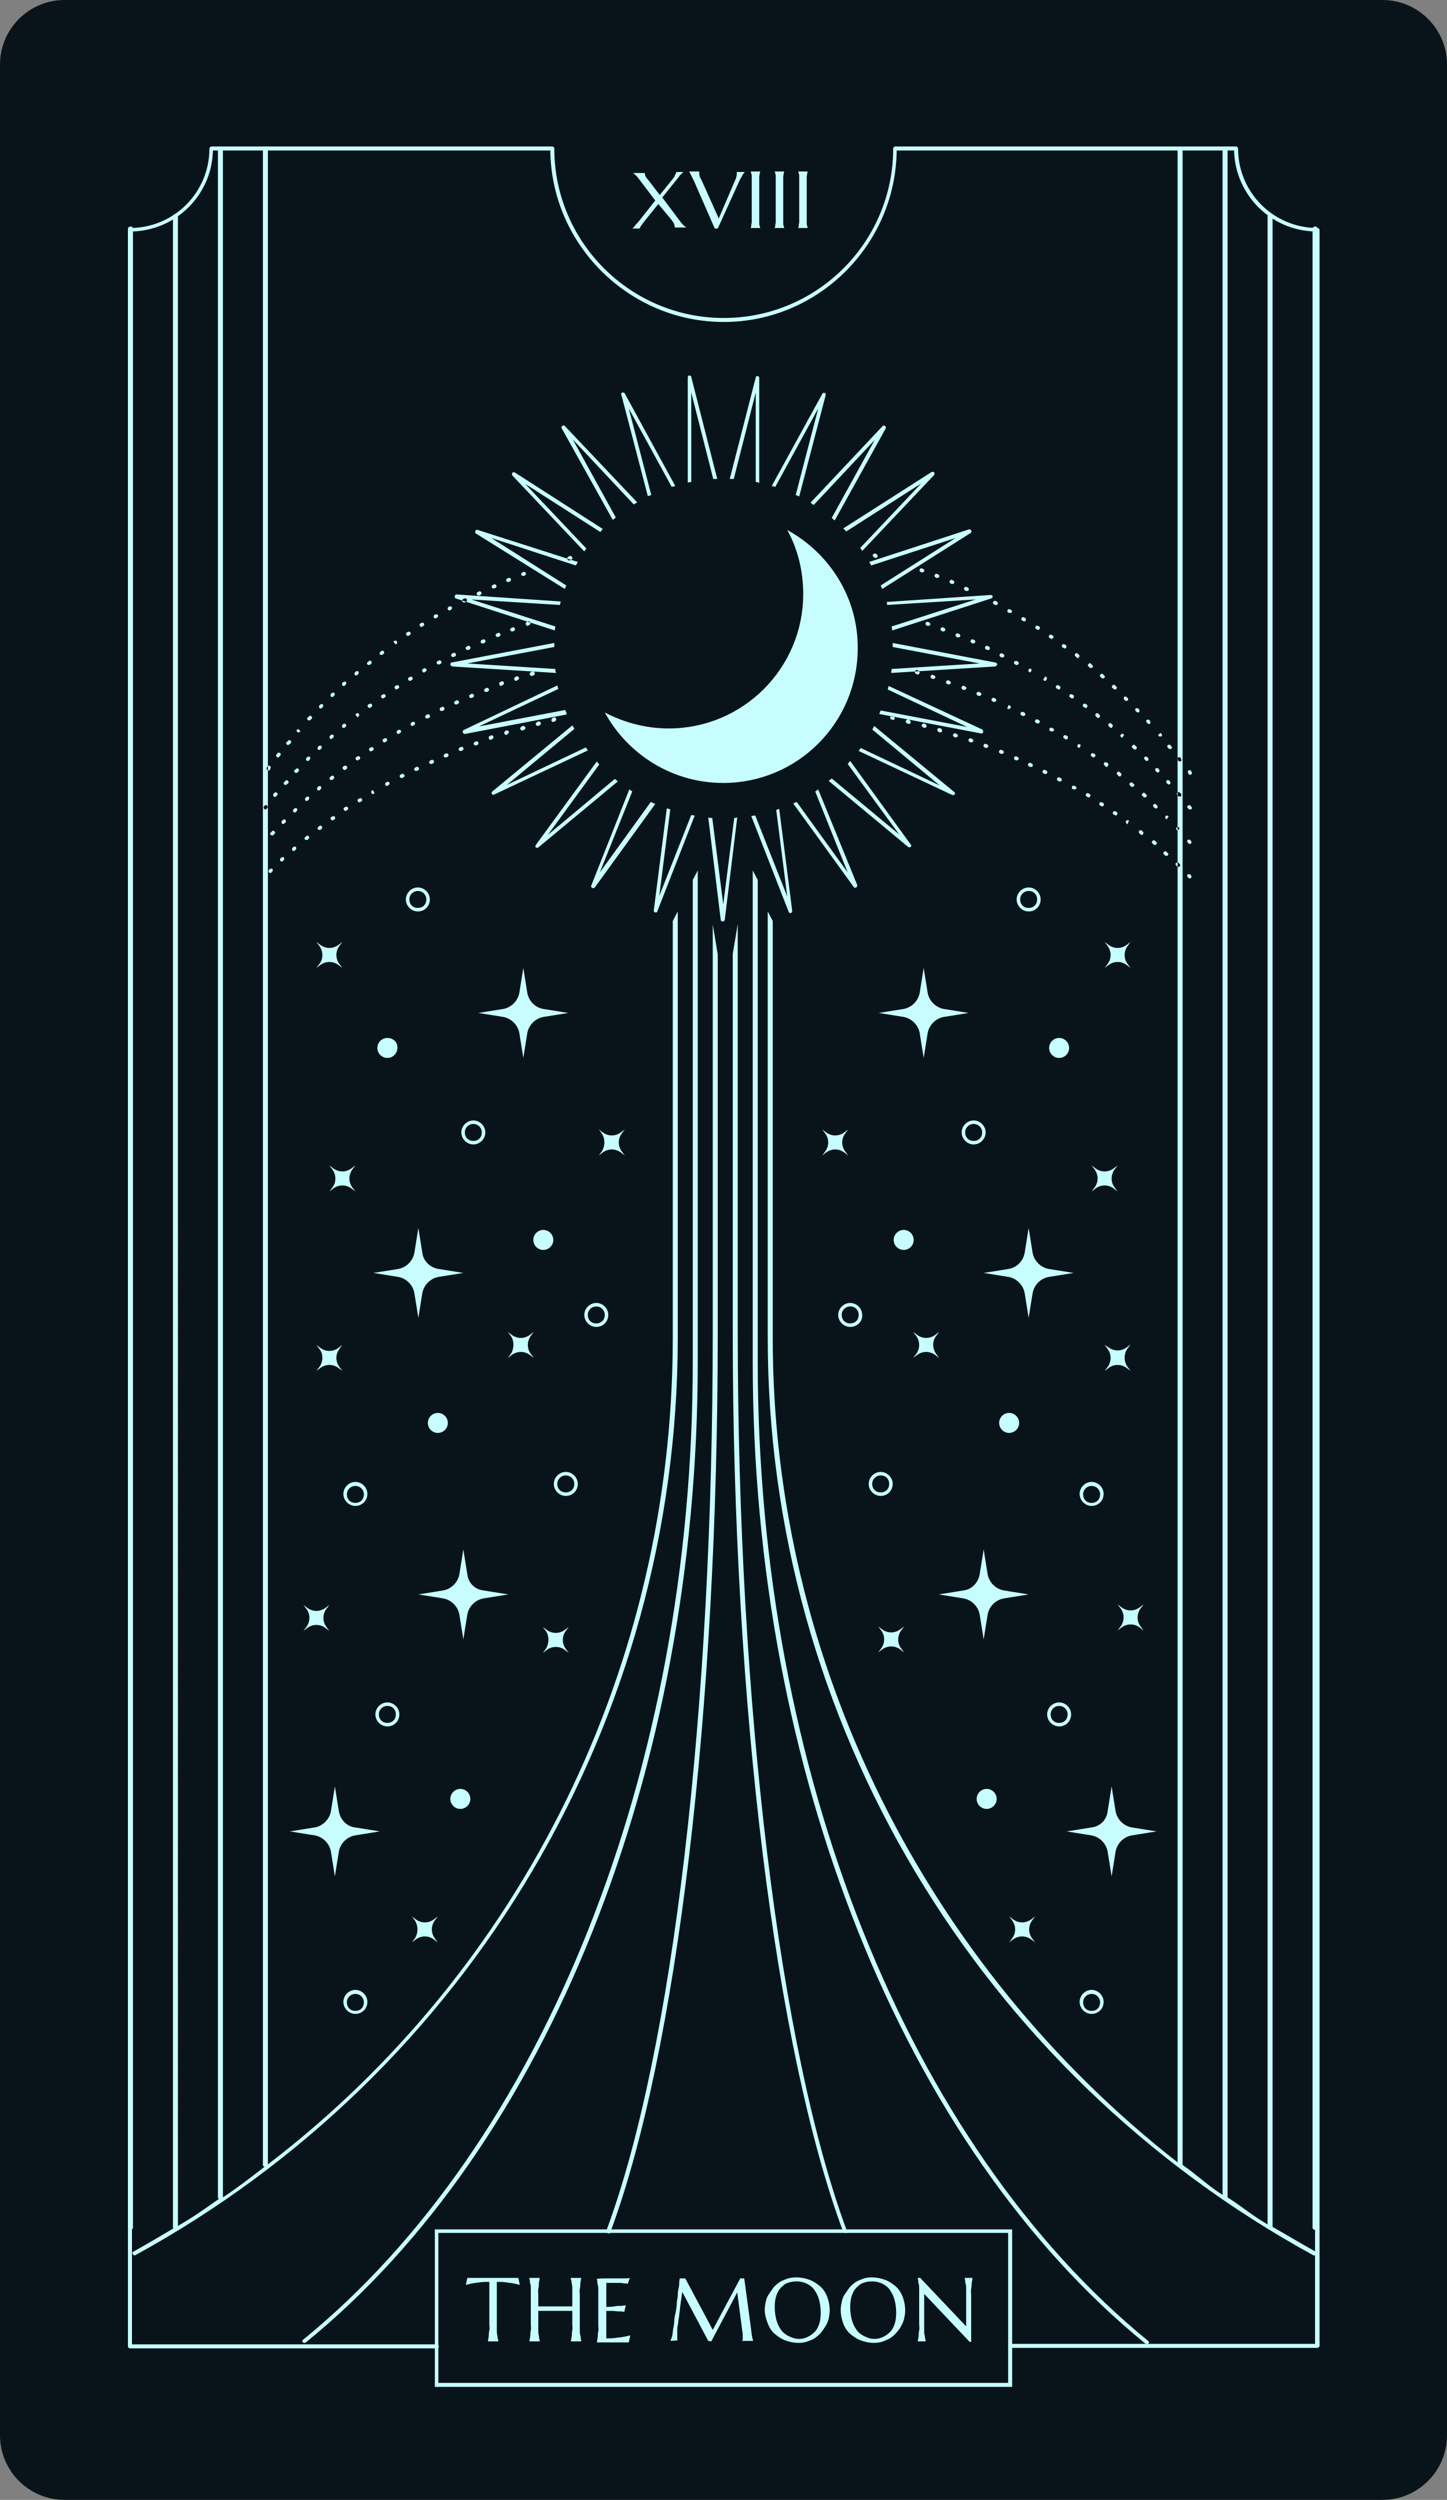
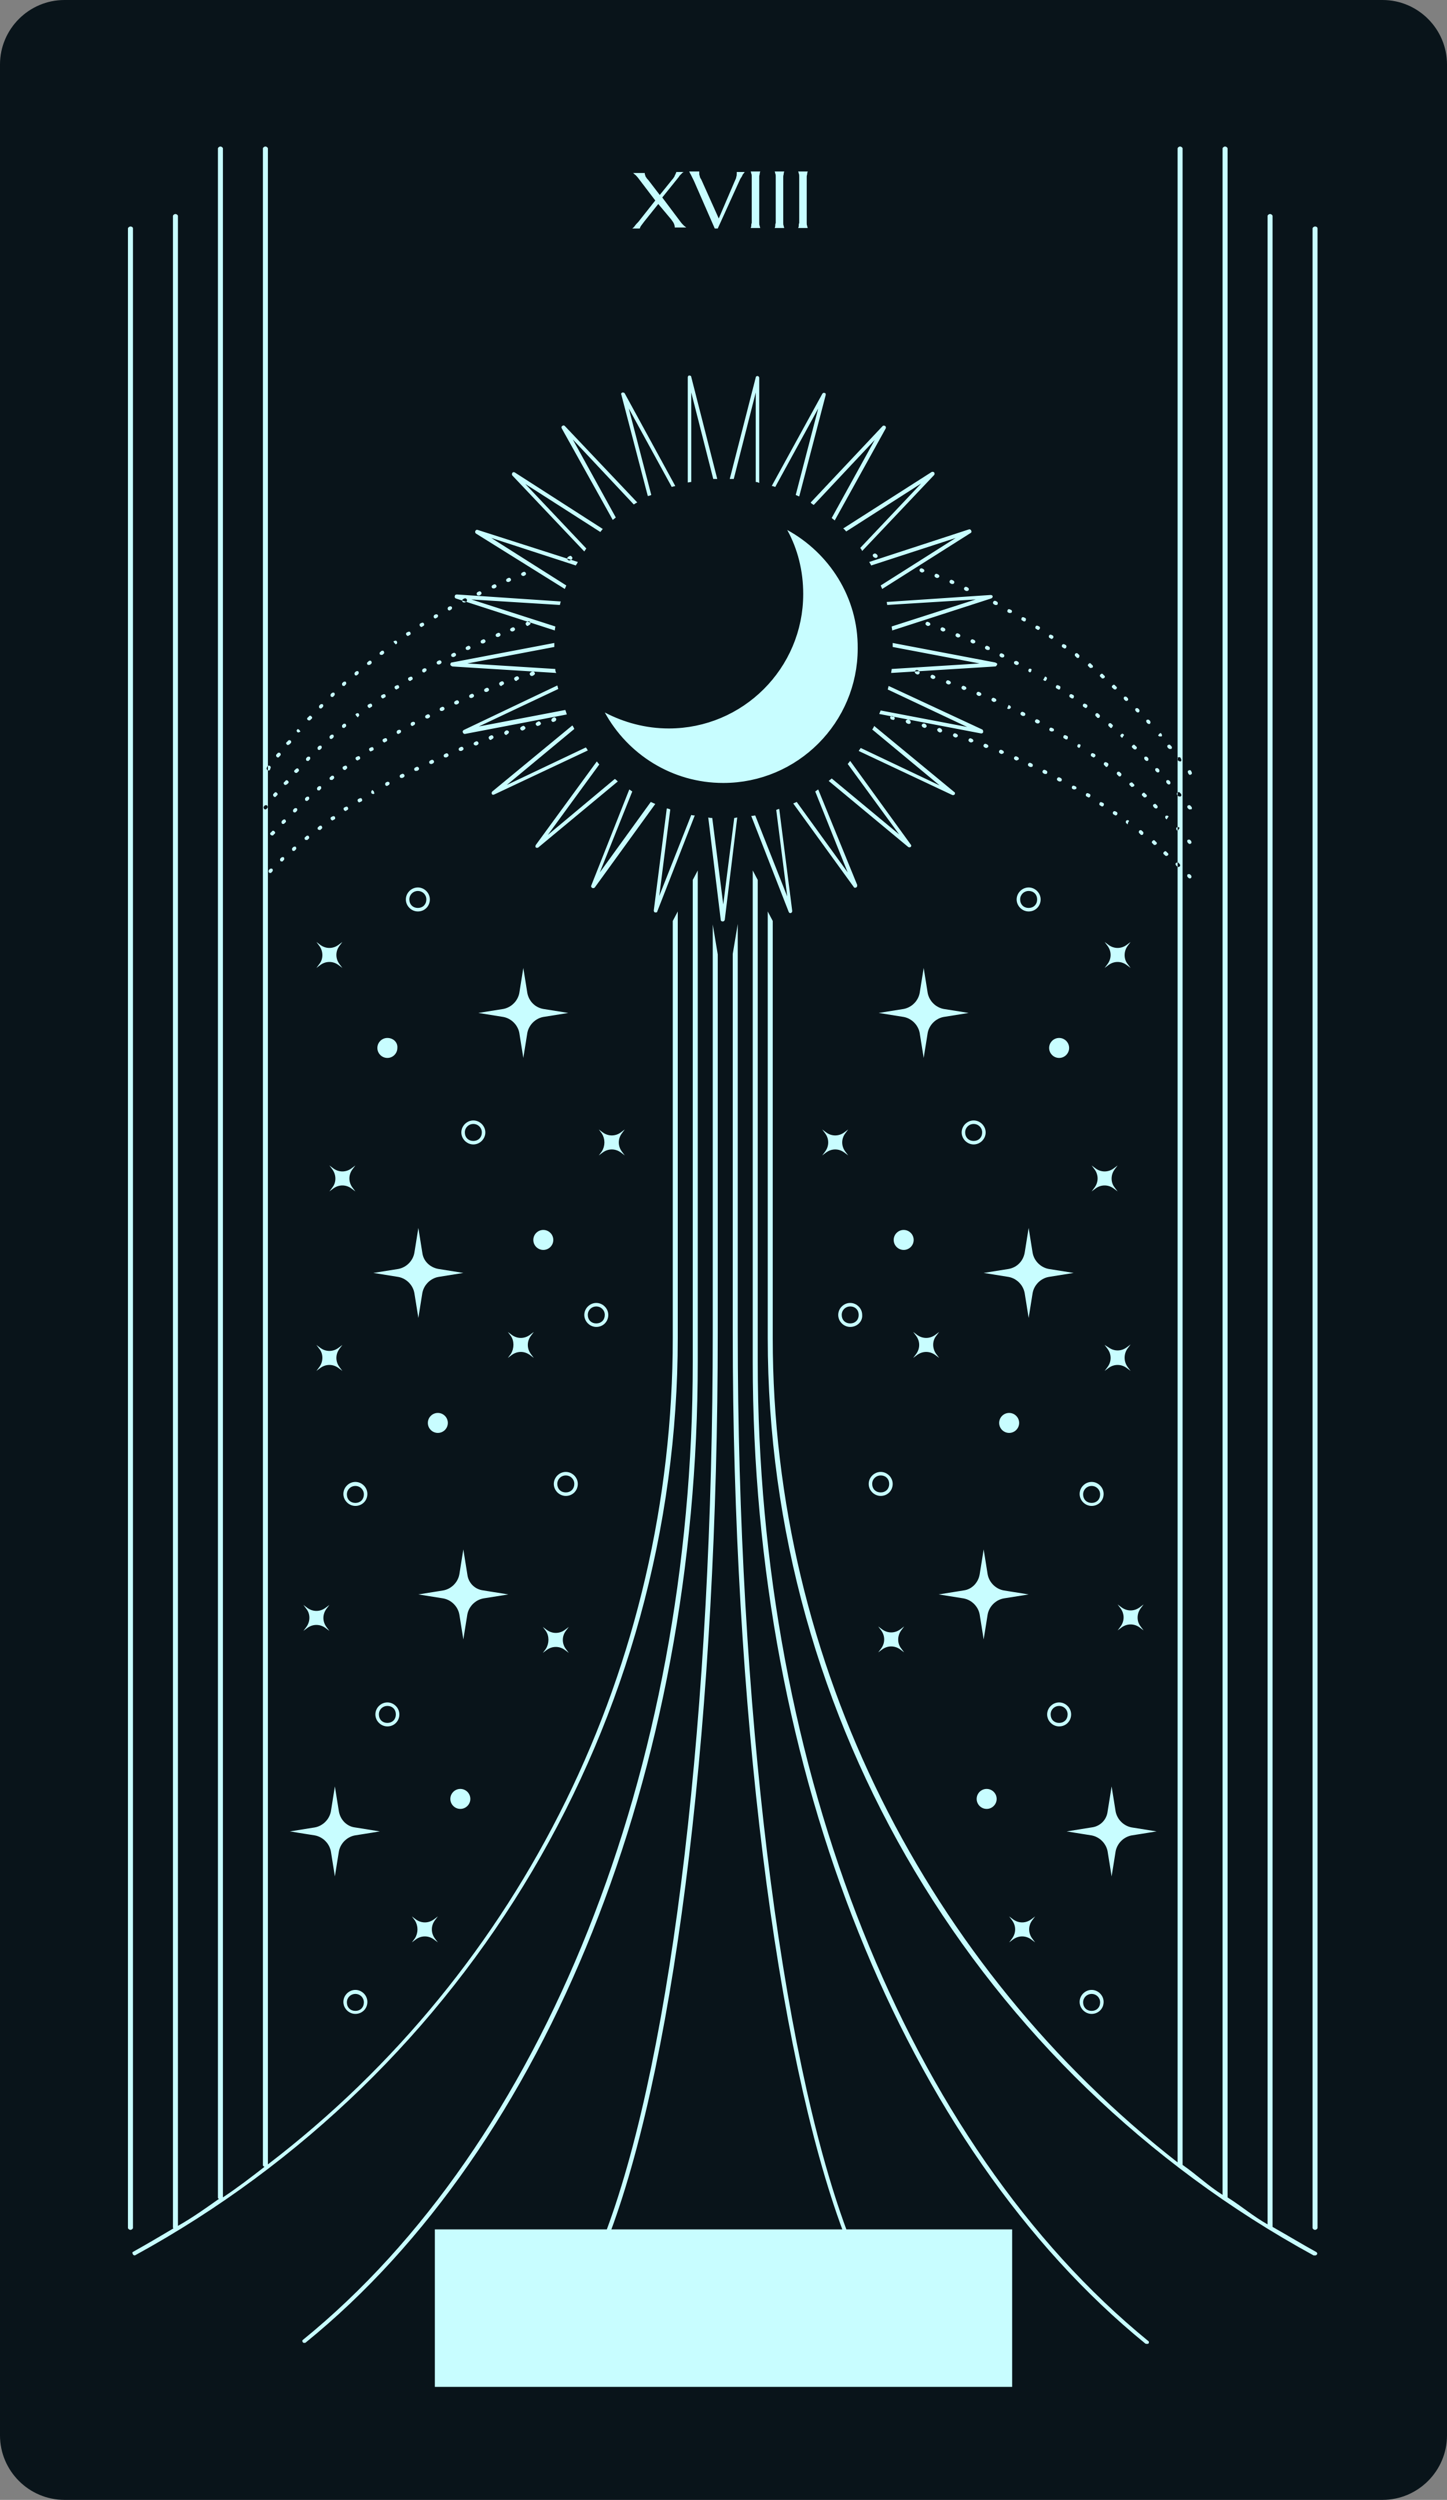
<svg xmlns="http://www.w3.org/2000/svg" preserveAspectRatio="xMidYMid meet" viewBox="0.0 0.0 289.5 500.0" zoomAndPan="magnify" style="fill: rgb(0, 0, 0);">
  <rect x="0.0" y="0.0" width="289.5" height="500.0" fill="#808080" stroke="none" />
  <g id="__id178_sy3wh44ut0w">
    <path d="M276.6,500H12.9C5.8,500,0,494.2,0,487.1V12.9C0,5.8,5.8,0,12.9,0h263.7 c7.1,0,12.9,5.8,12.9,12.9v474.2C289.5,494.2,283.7,500,276.6,500z" style="fill: rgb(9, 20, 26);" />
  </g>
  <g id="__id179_sy3wh44ut0w">
-     <path d="M263.5,469.6h-61.4c-0.2,0-0.4-0.2-0.4-0.4s0.2-0.4,0.4-0.4h61V46.3 c-8.9-0.2-16-7.4-16.2-16.2h-67.5c-0.2,18.9-15.7,34.3-34.6,34.3S110.3,49,110.1,30.1H42.6c-0.2,8.9-7.4,16-16.2,16.2v422.6h61 c0.2,0,0.4,0.2,0.4,0.4s-0.2,0.4-0.4,0.4H26c-0.2,0-0.4-0.2-0.4-0.4V46c0-0.2,0.2-0.4,0.4-0.4c8.8,0,15.9-7.1,15.9-15.9 c0-0.2,0.2-0.4,0.4-0.4h68.2c0.2,0,0.4,0.2,0.4,0.4c0,18.7,15.2,33.9,33.9,33.9s33.9-15.2,33.9-33.9c0-0.2,0.2-0.4,0.4-0.4h68.2 c0.2,0,0.4,0.2,0.4,0.4c0,8.8,7.1,15.9,15.9,15.9c0.2,0,0.4,0.2,0.4,0.4v423.3C263.8,469.5,263.7,469.6,263.5,469.6z" style="fill: rgb(200, 253, 255);" />
-   </g>
+     </g>
  <g id="__id180_sy3wh44ut0w">
-     <path d="M202.5,477.4H87v-31.5h115.5V477.4z M87.7,476.6h114v-30h-114V476.6z" style="fill: rgb(200, 253, 255);" />
+     <path d="M202.5,477.4H87v-31.5h115.5V477.4z M87.7,476.6h114h-114V476.6z" style="fill: rgb(200, 253, 255);" />
  </g>
  <g id="__id181_sy3wh44ut0w">
    <path d="M131.7,40.8l-2.8,3.5c-0.1,0.1-0.2,0.3-0.3,0.4s-0.2,0.3-0.3,0.4s-0.1,0.2-0.2,0.3 c0,0.1-0.1,0.2-0.1,0.3h-1.5v0c0.1-0.1,0.3-0.2,0.5-0.5s0.4-0.5,0.7-0.8l3.4-4.3l-3.5-4.6c-0.2-0.2-0.4-0.5-0.6-0.6 c-0.2-0.2-0.3-0.3-0.4-0.3v0h2.4c0,0.1,0,0.1,0,0.2c0,0.1,0.1,0.2,0.1,0.3s0.1,0.3,0.2,0.4c0.1,0.2,0.2,0.3,0.4,0.5l2.3,3l2.5-3.1 c0.1-0.1,0.2-0.2,0.3-0.4c0.1-0.1,0.2-0.3,0.2-0.4c0.1-0.1,0.1-0.2,0.2-0.4s0.1-0.2,0.1-0.3h1.5v0c-0.1,0-0.1,0.1-0.2,0.1 c-0.1,0.1-0.1,0.1-0.2,0.2c-0.1,0.1-0.2,0.2-0.3,0.3c-0.1,0.1-0.2,0.2-0.3,0.4l-3.3,4.1l3.6,4.8c0.2,0.3,0.5,0.6,0.7,0.8 s0.4,0.3,0.5,0.4v0H135c0-0.1,0-0.3-0.1-0.6c-0.1-0.3-0.3-0.6-0.6-1L131.7,40.8z M139.9,34.5L139.9,34.5c0,0.1,0,0.1,0,0.1 c0,0.1,0,0.1,0,0.1c0,0.2,0,0.3,0.1,0.5c0,0.2,0.1,0.4,0.3,0.7l3.5,7.8l3.3-7.7c0.1-0.2,0.2-0.4,0.2-0.6c0.1-0.2,0.1-0.5,0.1-0.7 c0-0.1,0-0.1,0-0.2c0,0,0-0.1,0-0.1v0h1.6v0c-0.1,0.1-0.2,0.3-0.4,0.5c-0.1,0.3-0.3,0.6-0.5,0.9l-4.5,9.9H143l-4.2-9.6 c-0.1-0.2-0.2-0.4-0.3-0.6c-0.1-0.2-0.2-0.4-0.3-0.6c-0.1-0.2-0.2-0.3-0.2-0.4c-0.1-0.1-0.1-0.2-0.1-0.2v0H139.9z M150.2,45.6 c0-0.1,0.1-0.2,0.1-0.4c0-0.2,0-0.4,0.1-0.6c0-0.2,0-0.5,0-0.9c0-0.3,0-0.7,0-1.2v-5.1c0-0.4,0-0.8,0-1.2c0-0.3,0-0.6,0-0.9 s0-0.4-0.1-0.6c0-0.2-0.1-0.3-0.1-0.4v0h1.9v0c0,0.1-0.1,0.2-0.1,0.4c0,0.2-0.1,0.4-0.1,0.6s0,0.5,0,0.9c0,0.3,0,0.7,0,1.2v5.1 c0,0.4,0,0.8,0,1.2c0,0.3,0,0.6,0,0.9c0,0.2,0,0.4,0.1,0.6c0,0.2,0.1,0.3,0.1,0.4v0L150.2,45.6L150.2,45.6z M155,45.6 c0-0.1,0.1-0.2,0.1-0.4c0-0.2,0-0.4,0.1-0.6c0-0.2,0-0.5,0-0.9c0-0.3,0-0.7,0-1.2v-5.1c0-0.4,0-0.8,0-1.2c0-0.3,0-0.6,0-0.9 c0-0.2,0-0.4-0.1-0.6c0-0.2-0.1-0.3-0.1-0.4v0h1.9v0c0,0.1-0.1,0.2-0.1,0.4c0,0.2-0.1,0.4-0.1,0.6c0,0.2,0,0.5,0,0.9 c0,0.3,0,0.7,0,1.2v5.1c0,0.4,0,0.8,0,1.2c0,0.3,0,0.6,0,0.9c0,0.2,0,0.4,0.1,0.6c0,0.2,0.1,0.3,0.1,0.4v0L155,45.6L155,45.6z M159.7,45.6c0-0.1,0.1-0.2,0.1-0.4c0-0.2,0-0.4,0.1-0.6c0-0.2,0-0.5,0-0.9c0-0.3,0-0.7,0-1.2v-5.1c0-0.4,0-0.8,0-1.2 c0-0.3,0-0.6,0-0.9s0-0.4-0.1-0.6c0-0.2-0.1-0.3-0.1-0.4v0h1.9v0c0,0.1-0.1,0.2-0.1,0.4c0,0.2-0.1,0.4-0.1,0.6s0,0.5,0,0.9 c0,0.3,0,0.7,0,1.2v5.1c0,0.4,0,0.8,0,1.2c0,0.3,0,0.6,0,0.9c0,0.2,0,0.4,0.1,0.6c0,0.2,0.1,0.3,0.1,0.4v0L159.7,45.6L159.7,45.6z M97.8,456.4c-0.7,0-1.3,0-1.9,0.1s-1,0.1-1.4,0.2c-0.5,0.1-0.9,0.2-1.3,0.3l0.3-1.4c0.1,0,0.2,0,0.3,0c0.1,0,0.3,0,0.5,0 s0.4,0,0.5,0c0.2,0,0.4,0,0.5,0s0.3,0,0.5,0c0.1,0,0.2,0,0.3,0h5c0.1,0,0.2,0,0.3,0s0.3,0,0.5,0s0.4,0,0.5,0s0.4,0,0.5,0 s0.3,0,0.5,0s0.2,0,0.3,0l0.3,1.4c-0.4-0.1-0.8-0.2-1.3-0.3c-0.4-0.1-0.9-0.1-1.4-0.2s-1.2-0.1-1.9-0.1v8.4c0,0.5,0,0.9,0,1.3 s0,0.7,0.1,1s0,0.5,0.1,0.7s0.1,0.3,0.1,0.5v0h-2.1v0c0-0.1,0.1-0.3,0.1-0.5s0.1-0.4,0.1-0.7s0-0.6,0.1-1s0-0.8,0-1.3V456.4z M114.5,462.2c-0.2,0-0.5,0-0.9,0s-0.7,0-1.1,0s-0.8,0-1.3,0s-0.9,0-1.3,0s-0.8,0-1.2,0s-0.7,0-1,0v2.6c0,0.5,0,0.9,0,1.3 s0,0.7,0.1,1s0,0.5,0.1,0.7c0,0.2,0.1,0.3,0.1,0.5v0h-2.1v0c0-0.1,0.1-0.3,0.1-0.5s0.1-0.4,0.1-0.7s0-0.6,0.1-1s0-0.8,0-1.3v-5.7 c0-0.5,0-0.9,0-1.3s0-0.7-0.1-1s-0.1-0.5-0.1-0.7s-0.1-0.3-0.1-0.5v0h2.1v0c0,0.1-0.1,0.3-0.1,0.5c0,0.2-0.1,0.4-0.1,0.7 s0,0.6-0.1,1s0,0.8,0,1.3v2.2c0.3,0,0.7,0,1,0s0.8,0,1.2,0s0.9,0,1.3,0s0.9,0,1.3,0s0.8,0,1.1,0s0.7,0,0.9,0v-2.2c0-0.5,0-0.9,0-1.3 s0-0.7-0.1-1s0-0.5-0.1-0.7s-0.1-0.3-0.1-0.5v0h2.1v0c0,0.1-0.1,0.3-0.1,0.5s-0.1,0.4-0.1,0.7s0,0.6-0.1,1s0,0.8,0,1.3v5.7 c0,0.5,0,0.9,0,1.3s0,0.7,0.1,1s0.1,0.5,0.1,0.7s0.1,0.3,0.1,0.5v0h-2.1v0c0-0.1,0.1-0.3,0.1-0.5s0.1-0.4,0.1-0.7s0-0.6,0.1-1 s0-0.8,0-1.3V462.2z M121.6,455.7c0.7,0,1.4,0,2,0s1.1,0,1.5,0s0.7,0,0.9-0.1l-0.4,1.2c-0.2-0.1-0.4-0.1-0.7-0.1 c-0.2,0-0.5-0.1-0.8-0.1s-0.7,0-1.1,0c-0.1,0-0.3,0-0.5,0s-0.4,0-0.6,0c-0.2,0-0.4,0-0.6,0v4.8c0.6,0,1.1,0,1.6-0.1s0.9-0.1,1.2-0.1 c0.4,0,0.8-0.1,1.1-0.1l-0.3,1.3c-0.4-0.1-0.8-0.1-1.2-0.1c-0.4,0-0.8-0.1-1.2-0.1s-0.8,0-1.2,0v5.5c0.7,0,1.3,0,1.9-0.1 s1.1-0.1,1.5-0.2c0.5-0.1,1-0.2,1.4-0.3l-0.3,1.4c-0.1,0-0.2,0-0.3,0s-0.3,0-0.5,0s-0.4,0-0.5,0s-0.4,0-0.5,0s-0.3,0-0.5,0 s-0.2,0-0.3,0h-3.8v0c0-0.1,0.1-0.3,0.1-0.5s0.1-0.4,0.1-0.7s0-0.6,0.1-1s0-0.8,0-1.3v-5.7c0-0.5,0-0.9,0-1.3s0-0.7-0.1-1 s-0.1-0.5-0.1-0.7s-0.1-0.3-0.1-0.5v0C120.1,455.7,120.9,455.7,121.6,455.7z M134.1,468.2c0.1-0.1,0.1-0.2,0.2-0.4s0.1-0.4,0.2-0.7 c0.1-0.4,0.1-0.9,0.2-1.4s0.2-1,0.2-1.6s0.2-1.1,0.3-1.7s0.2-1.2,0.2-1.7s0.2-1.1,0.2-1.7s0.1-1,0.2-1.5s0.1-0.8,0.1-1.1 s0.1-0.6,0.1-0.7h1.1l5.5,10.3l5.5-10.3h0.8l1.4,10.4c0,0.3,0.1,0.6,0.1,0.8s0.1,0.4,0.1,0.6s0.1,0.3,0.1,0.4s0.1,0.2,0.1,0.3v0 h-2.2v0c0-0.1,0.1-0.2,0.1-0.3s0-0.3,0-0.5c0-0.1,0-0.2,0-0.2s0-0.2,0-0.3l-1.1-8.4l-5.2,9.8l-0.6-0.1l-5.2-9.8 c-0.2,1.4-0.4,2.7-0.5,3.8c-0.1,0.5-0.1,1-0.2,1.5s-0.1,1-0.2,1.4s-0.1,0.8-0.1,1.1s0,0.6,0,0.7c0,0.2,0,0.4,0,0.5s0,0.3,0,0.4 c0,0.1,0,0.2,0.1,0.3L134.1,468.2L134.1,468.2z M159.3,455.5c1,0,1.9,0.2,2.7,0.5s1.5,0.8,2.1,1.3s1.1,1.3,1.4,2.1s0.5,1.7,0.5,2.7 c0,0.6-0.1,1.1-0.2,1.6s-0.3,1-0.6,1.5s-0.6,0.9-0.9,1.3s-0.8,0.8-1.2,1.1s-1,0.5-1.5,0.7s-1.2,0.3-1.8,0.3c-1,0-1.9-0.2-2.7-0.5 s-1.5-0.8-2.1-1.3s-1.1-1.3-1.4-2.1S153,463,153,462c0-0.6,0.1-1.1,0.2-1.6s0.3-1.1,0.6-1.5s0.6-0.9,0.9-1.3s0.8-0.8,1.2-1.1 s1-0.5,1.5-0.7S158.7,455.5,159.3,455.5z M159.8,467.8c0.7,0,1.2-0.1,1.8-0.4s1-0.6,1.4-1s0.7-1,0.9-1.6s0.3-1.4,0.3-2.2 c0-0.9-0.1-1.7-0.3-2.5s-0.5-1.4-0.9-2s-0.9-1-1.5-1.3s-1.3-0.5-2.1-0.5c-0.7,0-1.2,0.1-1.8,0.3s-1,0.6-1.4,1s-0.7,1-0.9,1.6 s-0.3,1.4-0.3,2.2c0,0.9,0.1,1.7,0.3,2.5s0.5,1.4,0.9,2s0.9,1,1.5,1.3S159,467.8,159.8,467.8z M174.4,455.5c1,0,1.9,0.2,2.7,0.5 s1.5,0.8,2.1,1.3s1.1,1.3,1.4,2.1s0.5,1.7,0.5,2.7c0,0.6-0.1,1.1-0.2,1.6s-0.3,1-0.6,1.5c-0.2,0.5-0.6,0.9-0.9,1.3s-0.8,0.8-1.2,1.1 c-0.5,0.3-1,0.5-1.5,0.7s-1.2,0.3-1.8,0.3c-1,0-1.9-0.2-2.7-0.5s-1.5-0.8-2.1-1.3s-1.1-1.3-1.4-2.1s-0.5-1.7-0.5-2.7 c0-0.6,0.1-1.1,0.2-1.6s0.3-1.1,0.6-1.5s0.6-0.9,0.9-1.3s0.8-0.8,1.2-1.1s1-0.5,1.5-0.7S173.7,455.5,174.4,455.5z M174.9,467.8 c0.7,0,1.2-0.1,1.8-0.4s1-0.6,1.4-1c0.4-0.4,0.7-1,0.9-1.6s0.3-1.4,0.3-2.2c0-0.9-0.1-1.7-0.3-2.5c-0.2-0.8-0.5-1.4-0.9-2 s-0.9-1-1.5-1.3s-1.3-0.5-2.1-0.5c-0.7,0-1.2,0.1-1.8,0.3s-1,0.6-1.4,1s-0.7,1-0.9,1.6s-0.3,1.4-0.3,2.2c0,0.9,0.1,1.7,0.3,2.5 s0.5,1.4,0.9,2s0.9,1,1.5,1.3S174,467.8,174.9,467.8z M184.2,455.7l9.1,9.6v-6.2c0-0.5,0-0.9,0-1.3s0-0.7-0.1-1s-0.1-0.5-0.1-0.7 c0-0.2-0.1-0.3-0.1-0.5v0h1.6v0c0,0.1-0.1,0.3-0.1,0.5s-0.1,0.4-0.1,0.7s0,0.6-0.1,1s0,0.8,0,1.3v9.3H194l-9.1-9.6v6 c0,0.5,0,0.9,0,1.3s0,0.7,0.1,1s0,0.5,0.1,0.7s0.1,0.3,0.1,0.5v0h-1.6v0c0-0.1,0.1-0.3,0.1-0.5s0.1-0.4,0.1-0.7s0-0.6,0.1-1 s0-0.8,0-1.3v-5.7c0-0.5,0-0.9,0-1.3s0-0.7-0.1-1s-0.1-0.5-0.1-0.7s-0.1-0.3-0.1-0.5v0H184.2z M238.1,155c-0.1,0-0.2-0.1-0.3-0.2 l-0.1-0.2c-0.1-0.2-0.1-0.4,0.1-0.5c0.2-0.1,0.4-0.1,0.5,0.1l0.1,0.2c0.1,0.2,0.1,0.4-0.1,0.5C238.2,154.9,238.1,155,238.1,155z M53.7,154.1c-0.1,0-0.2,0-0.2-0.1c-0.2-0.1-0.2-0.4-0.1-0.5l0.1-0.2c0.1-0.2,0.4-0.2,0.5-0.1c0.2,0.1,0.2,0.4,0.1,0.5L54,154 C53.9,154.1,53.8,154.1,53.7,154.1z M236.1,152.3c-0.1,0-0.2-0.1-0.3-0.1l-0.2-0.2c-0.1-0.2-0.1-0.4,0.1-0.5 c0.2-0.1,0.4-0.1,0.5,0.1l0.1,0.2c0.1,0.2,0.1,0.4-0.1,0.5C236.3,152.3,236.2,152.3,236.1,152.3z M55.6,151.5c-0.1,0-0.2,0-0.2-0.1 c-0.2-0.1-0.2-0.4-0.1-0.5l0.2-0.2c0.1-0.2,0.4-0.2,0.5-0.1c0.2,0.1,0.2,0.4,0.1,0.5l-0.2,0.2C55.8,151.5,55.7,151.5,55.6,151.5z M234.1,149.8c-0.1,0-0.2,0-0.3-0.1l-0.2-0.2c-0.1-0.2-0.1-0.4,0.1-0.5c0.2-0.1,0.4-0.1,0.5,0.1l0.2,0.2c0.1,0.2,0.1,0.4-0.1,0.5 C234.3,149.8,234.2,149.8,234.1,149.8z M57.6,149c-0.1,0-0.2,0-0.2-0.1c-0.2-0.1-0.2-0.4,0-0.5l0.2-0.2c0.1-0.2,0.4-0.2,0.5-0.1 c0.2,0.1,0.2,0.4,0.1,0.5l-0.2,0.2C57.9,148.9,57.8,149,57.6,149z M232.1,147.3c-0.1,0-0.2,0-0.3-0.1l-0.1-0.1l0.2-0.3l0.3-0.2 l0.2,0.2c0.1,0.2,0.1,0.4,0,0.5C232.2,147.3,232.1,147.3,232.1,147.3z M59.7,146.5c-0.1,0-0.2,0-0.2-0.1c-0.2-0.1-0.2-0.4,0-0.5 l0.1-0.1l0.3,0.2l0.2,0.3l-0.1,0.1C59.9,146.4,59.8,146.5,59.7,146.5z M229.9,144.8c-0.1,0-0.2,0-0.3-0.1l-0.2-0.2 c-0.1-0.2-0.1-0.4,0-0.5c0.2-0.1,0.4-0.1,0.5,0l0.2,0.2c0.1,0.2,0.1,0.4,0,0.5C230.1,144.8,230,144.8,229.9,144.8z M61.9,144.1 c-0.1,0-0.2,0-0.3-0.1c-0.2-0.1-0.2-0.4,0-0.5l0.2-0.2c0.1-0.2,0.4-0.2,0.5,0c0.2,0.1,0.2,0.4,0,0.5l-0.2,0.2 C62.1,144,62,144.1,61.9,144.1z M227.7,142.5c-0.1,0-0.2,0-0.3-0.1l-0.2-0.2c-0.1-0.1-0.1-0.4,0-0.5c0.2-0.1,0.4-0.1,0.5,0l0.2,0.2 c0.1,0.1,0.1,0.4,0,0.5C227.9,142.4,227.8,142.5,227.7,142.5z M64.2,141.7c-0.1,0-0.2,0-0.3-0.1c-0.1-0.1-0.1-0.4,0-0.5l0.2-0.2 c0.1-0.1,0.4-0.1,0.5,0c0.1,0.1,0.1,0.4,0,0.5l-0.2,0.2C64.3,141.7,64.3,141.7,64.2,141.7z M225.4,140.2c-0.1,0-0.2,0-0.3-0.1 l-0.2-0.2c-0.1-0.1-0.1-0.4,0-0.5c0.1-0.1,0.4-0.1,0.5,0l0.2,0.2c0.1,0.1,0.2,0.4,0,0.5C225.6,140.1,225.5,140.2,225.4,140.2z M66.5,139.4c-0.1,0-0.2,0-0.3-0.1c-0.1-0.1-0.1-0.4,0-0.5l0.2-0.2c0.2-0.1,0.4-0.1,0.5,0c0.1,0.1,0.1,0.4,0,0.5l-0.2,0.2 C66.7,139.4,66.6,139.4,66.5,139.4z M223.1,137.9c-0.1,0-0.2,0-0.3-0.1l-0.2-0.2c-0.2-0.1-0.2-0.4,0-0.5c0.1-0.2,0.4-0.2,0.5,0 l0.2,0.2c0.2,0.1,0.2,0.4,0,0.5C223.3,137.9,223.2,137.9,223.1,137.9z M68.8,137.2c-0.1,0-0.2,0-0.3-0.1c-0.1-0.2-0.1-0.4,0-0.5 l0.2-0.2c0.2-0.1,0.4-0.1,0.5,0c0.1,0.2,0.1,0.4,0,0.5l-0.2,0.2C69,137.2,68.9,137.2,68.8,137.2z M220.6,135.7c-0.1,0-0.2,0-0.2-0.1 l-0.2-0.2c-0.2-0.1-0.2-0.4,0-0.5c0.1-0.2,0.4-0.2,0.5,0l0.2,0.2c0.2,0.1,0.2,0.4,0,0.5C220.8,135.7,220.7,135.7,220.6,135.7z M71.3,135.1c-0.1,0-0.2,0-0.3-0.1c-0.1-0.2-0.1-0.4,0-0.5l0.2-0.2c0.2-0.1,0.4-0.1,0.5,0c0.1,0.2,0.1,0.4,0,0.5l-0.2,0.2 C71.4,135,71.4,135.1,71.3,135.1z M218.2,133.6c-0.1,0-0.2,0-0.2-0.1l-0.2-0.2c-0.2-0.1-0.2-0.4,0-0.5c0.1-0.2,0.4-0.2,0.5,0 l0.2,0.2c0.2,0.1,0.2,0.4,0.1,0.5C218.4,133.6,218.3,133.6,218.2,133.6z M73.8,133c-0.1,0-0.2,0-0.3-0.1c-0.1-0.2-0.1-0.4,0.1-0.5 l0.2-0.2c0.2-0.1,0.4-0.1,0.5,0.1s0.1,0.4-0.1,0.5l-0.2,0.2C73.9,132.9,73.9,133,73.8,133z M215.6,131.6c-0.1,0-0.2,0-0.2-0.1 l-0.2-0.2c-0.2-0.1-0.2-0.4-0.1-0.5c0.1-0.2,0.4-0.2,0.5-0.1l0.2,0.2c0.2,0.1,0.2,0.4,0.1,0.5C215.9,131.6,215.7,131.6,215.6,131.6z M76.3,131c-0.1,0-0.2-0.1-0.3-0.1c-0.1-0.2-0.1-0.4,0.1-0.5l0.2-0.2c0.2-0.1,0.4-0.1,0.5,0.1c0.1,0.2,0.1,0.4-0.1,0.5l-0.2,0.2 C76.5,130.9,76.4,131,76.3,131z M213,129.7c-0.1,0-0.2,0-0.2-0.1l-0.2-0.1c-0.2-0.1-0.2-0.4-0.1-0.5c0.1-0.2,0.4-0.2,0.5-0.1 l0.2,0.1c0.2,0.1,0.2,0.4,0.1,0.5C213.3,129.6,213.2,129.7,213,129.7z M79.2,128.9l-0.3-0.3l-0.2-0.3l0.2-0.1 c0.2-0.1,0.4-0.1,0.5,0.1c0.1,0.2,0.1,0.4-0.1,0.5L79.2,128.9z M210.4,127.8c-0.1,0-0.1,0-0.2-0.1l-0.2-0.1 c-0.2-0.1-0.2-0.4-0.1-0.5c0.1-0.2,0.4-0.2,0.5-0.1l0.2,0.1c0.2,0.1,0.2,0.4,0.1,0.5C210.6,127.7,210.5,127.8,210.4,127.8z M81.6,127.2c-0.1,0-0.2-0.1-0.3-0.2c-0.1-0.2-0.1-0.4,0.1-0.5l0.2-0.1c0.2-0.1,0.4-0.1,0.5,0.1c0.1,0.2,0.1,0.4-0.1,0.5l-0.2,0.1 C81.8,127.1,81.7,127.2,81.6,127.2z M207.7,126c-0.1,0-0.1,0-0.2-0.1l-0.2-0.1c-0.2-0.1-0.2-0.3-0.1-0.5c0.1-0.2,0.3-0.2,0.5-0.1 l0.2,0.1c0.2,0.1,0.2,0.3,0.1,0.5C207.9,125.9,207.8,126,207.7,126z M84.3,125.4c-0.1,0-0.2-0.1-0.3-0.2c-0.1-0.2-0.1-0.4,0.1-0.5 l0.2-0.1c0.2-0.1,0.4-0.1,0.5,0.1c0.1,0.2,0.1,0.4-0.1,0.5l-0.2,0.1C84.5,125.4,84.4,125.4,84.3,125.4z M204.9,124.3 c-0.1,0-0.1,0-0.2-0.1l-0.2-0.1c-0.2-0.1-0.2-0.3-0.1-0.5c0.1-0.2,0.3-0.2,0.5-0.1l0.2,0.1c0.2,0.1,0.2,0.3,0.1,0.5 C205.2,124.2,205.1,124.3,204.9,124.3z M87.1,123.7c-0.1,0-0.3-0.1-0.3-0.2c-0.1-0.2,0-0.4,0.1-0.5l0.2-0.1c0.2-0.1,0.4,0,0.5,0.1 c0.1,0.2,0,0.4-0.1,0.5l-0.2,0.1C87.2,123.7,87.2,123.7,87.1,123.7z M202.1,122.6c-0.1,0-0.1,0-0.2,0l-0.2-0.1 c-0.2-0.1-0.2-0.3-0.1-0.5c0.1-0.2,0.3-0.2,0.5-0.1l0.2,0.1c0.2,0.1,0.2,0.3,0.1,0.5C202.4,122.5,202.3,122.6,202.1,122.6z M89.9,122.1c-0.1,0-0.3-0.1-0.3-0.2c-0.1-0.2,0-0.4,0.1-0.5l0.2-0.1c0.2-0.1,0.4,0,0.5,0.1c0.1,0.2,0,0.4-0.1,0.5l-0.2,0.1 C90.1,122.1,90,122.1,89.9,122.1z M199.3,121c-0.1,0-0.1,0-0.2,0l-0.2-0.1c-0.2-0.1-0.3-0.3-0.2-0.5c0.1-0.2,0.3-0.3,0.5-0.2 l0.2,0.1c0.2,0.1,0.3,0.3,0.2,0.5C199.6,121,199.4,121,199.3,121z M92.8,120.5c-0.1,0-0.3-0.1-0.3-0.2c-0.1-0.2,0-0.4,0.2-0.5 l0.2-0.1c0.2-0.1,0.4,0,0.5,0.2c0.1,0.2,0,0.4-0.2,0.5l-0.2,0.1C92.9,120.5,92.9,120.5,92.8,120.5z M95.7,119.1 c-0.1,0-0.3-0.1-0.3-0.2c-0.1-0.2,0-0.4,0.2-0.5l0.2-0.1c0.2-0.1,0.4,0,0.5,0.2c0.1,0.2,0,0.4-0.2,0.5l-0.2,0.1 C95.8,119.1,95.8,119.1,95.7,119.1z M193.5,118.2c-0.1,0-0.1,0-0.2,0l-0.2-0.1c-0.2-0.1-0.3-0.3-0.2-0.5c0.1-0.2,0.3-0.3,0.5-0.2 l0.2,0.1c0.2,0.1,0.3,0.3,0.2,0.5C193.8,118.1,193.6,118.2,193.5,118.2z M98.7,117.7c-0.1,0-0.3-0.1-0.3-0.2c-0.1-0.2,0-0.4,0.2-0.5 l0.2-0.1c0.2-0.1,0.4,0,0.5,0.2c0.1,0.2,0,0.4-0.2,0.5l-0.2,0.1C98.8,117.7,98.7,117.7,98.7,117.7z M190.5,116.8c0,0-0.1,0-0.1,0 l-0.2-0.1c-0.2-0.1-0.3-0.3-0.2-0.5c0.1-0.2,0.3-0.3,0.5-0.2l0.2,0.1c0.2,0.1,0.3,0.3,0.2,0.5C190.8,116.8,190.7,116.8,190.5,116.8z M101.6,116.4c-0.1,0-0.3-0.1-0.3-0.2c-0.1-0.2,0-0.4,0.2-0.5l0.2-0.1c0.2-0.1,0.4,0,0.5,0.2c0.1,0.2,0,0.4-0.2,0.5l-0.2,0.1 C101.7,116.4,101.7,116.4,101.6,116.4z M187.5,115.6c0,0-0.1,0-0.1,0l-0.2-0.1c-0.2-0.1-0.3-0.3-0.2-0.5c0.1-0.2,0.3-0.3,0.5-0.2 l0.2,0.1c0.2,0.1,0.3,0.3,0.2,0.5C187.8,115.5,187.7,115.6,187.5,115.6z M104.7,115.2c-0.2,0-0.3-0.1-0.4-0.2 c-0.1-0.2,0-0.4,0.2-0.5l0.2-0.1c0.2-0.1,0.4,0,0.5,0.2c0.1,0.2,0,0.4-0.2,0.5l-0.2,0.1C104.8,115.2,104.7,115.2,104.7,115.2z M184.5,114.5c0,0-0.1,0-0.1,0l-0.2-0.1c-0.2-0.1-0.3-0.3-0.2-0.5c0.1-0.2,0.3-0.3,0.5-0.2l0.2,0.1c0.2,0.1,0.3,0.3,0.2,0.5 C184.8,114.4,184.6,114.5,184.5,114.5z M113.9,112.1c-0.2,0-0.3-0.1-0.4-0.3c-0.1-0.2,0.1-0.4,0.3-0.5l0.2-0.1 c0.2-0.1,0.4,0.1,0.5,0.3c0.1,0.2-0.1,0.4-0.3,0.5l-0.2,0.1C114,112.1,114,112.1,113.9,112.1z M175.2,111.6 C175.2,111.6,175.1,111.6,175.2,111.6l-0.3-0.1c-0.2-0.1-0.3-0.3-0.3-0.5c0.1-0.2,0.3-0.3,0.5-0.3l0.2,0.1c0.2,0.1,0.3,0.3,0.3,0.5 C175.5,111.5,175.4,111.6,175.2,111.6z M238.1,161.9c-0.1,0-0.2,0-0.3-0.1l-0.2-0.2c-0.1-0.2-0.1-0.4,0.1-0.5 c0.2-0.1,0.4-0.1,0.5,0.1l0.2,0.2c0.1,0.2,0.1,0.4-0.1,0.5C238.2,161.8,238.1,161.9,238.1,161.9z M53.1,161.9c-0.1,0-0.2,0-0.2-0.1 c-0.2-0.1-0.2-0.4-0.1-0.5l0.1-0.1c0.1-0.2,0.4-0.2,0.5-0.1c0.2,0.1,0.2,0.4,0.1,0.5l-0.1,0.1C53.3,161.8,53.2,161.9,53.1,161.9z M55,159.4c-0.1,0-0.2,0-0.2-0.1c-0.2-0.1-0.2-0.4-0.1-0.5l0.2-0.2c0.1-0.2,0.4-0.2,0.5,0c0.2,0.1,0.2,0.4,0,0.5l-0.2,0.2 C55.2,159.4,55.1,159.4,55,159.4z M236,159.3c-0.1,0-0.2,0-0.3-0.1l-0.2-0.2c-0.1-0.2-0.1-0.4,0.1-0.5c0.2-0.1,0.4-0.1,0.5,0.1 l0.2,0.2c0.1,0.2,0.1,0.4-0.1,0.5C236.2,159.3,236.1,159.3,236,159.3z M57.1,157c-0.1,0-0.2,0-0.2-0.1c-0.2-0.1-0.2-0.4,0-0.5 l0.2-0.2c0.1-0.2,0.4-0.2,0.5,0c0.2,0.1,0.2,0.4,0,0.5l-0.2,0.2C57.3,156.9,57.2,157,57.1,157z M233.9,156.9c-0.1,0-0.2,0-0.3-0.1 l-0.2-0.2c-0.1-0.2-0.1-0.4,0-0.5s0.4-0.1,0.5,0l0.2,0.2c0.1,0.2,0.1,0.4,0,0.5C234.1,156.8,234,156.9,233.9,156.9z M59.3,154.6 c-0.1,0-0.2,0-0.3-0.1c-0.2-0.1-0.2-0.4,0-0.5l0.2-0.2c0.1-0.1,0.4-0.2,0.5,0c0.1,0.1,0.2,0.4,0,0.5l-0.2,0.2 C59.5,154.5,59.4,154.6,59.3,154.6z M231.7,154.5c-0.1,0-0.2,0-0.3-0.1l-0.2-0.2c-0.1-0.1-0.1-0.4,0-0.5c0.2-0.1,0.4-0.1,0.5,0 l0.2,0.2c0.1,0.2,0.1,0.4,0,0.5C231.9,154.4,231.8,154.5,231.7,154.5z M61.6,152.2c-0.1,0-0.2,0-0.3-0.1c-0.1-0.1-0.1-0.4,0-0.5 l0.2-0.2c0.1-0.1,0.4-0.1,0.5,0s0.1,0.4,0,0.5l-0.2,0.2C61.8,152.2,61.7,152.2,61.6,152.2z M229.5,152.2c-0.1,0-0.2,0-0.3-0.1 l-0.2-0.2c-0.1-0.1-0.1-0.4,0-0.5c0.1-0.1,0.4-0.1,0.5,0l0.2,0.2c0.1,0.1,0.1,0.4,0,0.5C229.7,152.1,229.6,152.2,229.5,152.2z M63.9,150c-0.1,0-0.2,0-0.3-0.1c-0.1-0.2-0.1-0.4,0-0.5l0.2-0.2c0.2-0.1,0.4-0.1,0.5,0c0.1,0.2,0.1,0.4,0,0.5l-0.2,0.2 C64.1,149.9,64,150,63.9,150z M227.1,149.9c-0.1,0-0.2,0-0.3-0.1l-0.2-0.2c-0.2-0.1-0.2-0.4,0-0.5c0.1-0.2,0.4-0.2,0.5,0l0.2,0.2 c0.2,0.1,0.2,0.4,0,0.5C227.3,149.9,227.2,149.9,227.1,149.9z M66.3,147.8c-0.1,0-0.2,0-0.3-0.1c-0.1-0.2-0.1-0.4,0-0.5l0.2-0.2 c0.2-0.1,0.4-0.1,0.5,0c0.1,0.2,0.1,0.4,0,0.5l-0.2,0.2C66.5,147.7,66.4,147.8,66.3,147.8z M224.5,147.6l0.2-0.3L224.5,147.6 l-0.2-0.2c-0.2-0.1-0.2-0.4,0-0.5c0.1-0.2,0.4-0.2,0.5,0l0.1,0.1l-0.2,0.3L224.5,147.6z M68.8,145.6c-0.1,0-0.2,0-0.3-0.1 c-0.1-0.2-0.1-0.4,0-0.5l0.2-0.2c0.2-0.1,0.4-0.1,0.5,0.1c0.1,0.2,0.1,0.4-0.1,0.5l-0.2,0.2C69,145.6,68.9,145.6,68.8,145.6z M222.3,145.6c-0.1,0-0.2,0-0.2-0.1l-0.2-0.2c-0.2-0.1-0.2-0.4-0.1-0.5c0.1-0.2,0.4-0.2,0.5-0.1l0.2,0.2c0.2,0.1,0.2,0.4,0,0.5 C222.5,145.6,222.4,145.6,222.3,145.6z M219.7,143.6c-0.1,0-0.2,0-0.2-0.1l-0.2-0.2c-0.2-0.1-0.2-0.4-0.1-0.5 c0.1-0.2,0.4-0.2,0.5-0.1l0.2,0.2c0.2,0.1,0.2,0.4,0.1,0.5C220,143.5,219.9,143.6,219.7,143.6z M71.6,143.5l-0.3-0.3l-0.2-0.3 l0.2-0.2c0.2-0.1,0.4-0.1,0.5,0.1s0.1,0.4-0.1,0.5L71.6,143.5z M73.9,141.6c-0.1,0-0.2-0.1-0.3-0.2c-0.1-0.2-0.1-0.4,0.1-0.5 l0.2-0.1c0.2-0.1,0.4-0.1,0.5,0.1c0.1,0.2,0.1,0.4-0.1,0.5l-0.2,0.1C74.1,141.6,74,141.6,73.9,141.6z M217.2,141.6 c-0.1,0-0.2,0-0.2-0.1l-0.2-0.1c-0.2-0.1-0.2-0.4-0.1-0.5c0.1-0.2,0.4-0.2,0.5-0.1l0.2,0.1c0.2,0.1,0.2,0.4,0.1,0.5 C217.4,141.6,217.3,141.6,217.2,141.6z M76.6,139.7c-0.1,0-0.2-0.1-0.3-0.2c-0.1-0.2-0.1-0.4,0.1-0.5l0.2-0.1 c0.2-0.1,0.4-0.1,0.5,0.1c0.1,0.2,0.1,0.4-0.1,0.5l-0.2,0.1C76.7,139.7,76.6,139.7,76.6,139.7z M214.5,139.7c-0.1,0-0.1,0-0.2-0.1 l-0.2-0.1c-0.2-0.1-0.2-0.4-0.1-0.5c0.1-0.2,0.4-0.2,0.5-0.1l0.2,0.1c0.2,0.1,0.2,0.4,0.1,0.5C214.8,139.7,214.6,139.7,214.5,139.7z M79.3,137.9c-0.1,0-0.2-0.1-0.3-0.2c-0.1-0.2-0.1-0.4,0.1-0.5l0.2-0.1c0.2-0.1,0.4-0.1,0.5,0.1c0.1,0.2,0.1,0.4-0.1,0.5l-0.2,0.1 C79.4,137.9,79.3,137.9,79.3,137.9z M211.8,137.9c-0.1,0-0.1,0-0.2-0.1l-0.2-0.1c-0.2-0.1-0.2-0.3-0.1-0.5c0.1-0.2,0.3-0.2,0.5-0.1 l0.2,0.1c0.2,0.1,0.2,0.3,0.1,0.5C212.1,137.9,212,137.9,211.8,137.9z M209.1,136.2c-0.1,0-0.1,0-0.2-0.1l-0.2-0.1l0.4-0.7l0.2,0.1 c0.2,0.1,0.2,0.3,0.1,0.5C209.3,136.1,209.2,136.2,209.1,136.2z M82,136.2c-0.1,0-0.2-0.1-0.3-0.2c-0.1-0.2-0.1-0.4,0.1-0.5l0.2-0.1 c0.2-0.1,0.4-0.1,0.5,0.1c0.1,0.2,0.1,0.4-0.1,0.5l-0.2,0.1C82.2,136.2,82.1,136.2,82,136.2z M84.8,134.5c-0.1,0-0.3-0.1-0.3-0.2 c-0.1-0.2,0-0.4,0.1-0.5l0.2-0.1c0.2-0.1,0.4,0,0.5,0.1c0.1,0.2,0,0.4-0.1,0.5l-0.2,0.1C85,134.5,84.9,134.5,84.8,134.5z M206.1,134.5l0.2-0.3L206.1,134.5l-0.2-0.1c-0.2-0.1-0.2-0.3-0.1-0.5c0.1-0.2,0.3-0.2,0.5-0.1l0.1,0.1l-0.1,0.4L206.1,134.5z M203.5,133c-0.1,0-0.1,0-0.2,0l-0.2-0.1c-0.2-0.1-0.3-0.3-0.2-0.5c0.1-0.2,0.3-0.2,0.5-0.2l0.2,0.1c0.2,0.1,0.3,0.3,0.2,0.5 C203.7,132.9,203.6,133,203.5,133z M87.7,132.9c-0.1,0-0.3-0.1-0.3-0.2c-0.1-0.2,0-0.4,0.2-0.5l0.2-0.1c0.2-0.1,0.4,0,0.5,0.2 s0,0.4-0.2,0.5l-0.2,0.1C87.8,132.9,87.7,132.9,87.7,132.9z M200.6,131.5c-0.1,0-0.1,0-0.2,0l-0.2-0.1c-0.2-0.1-0.3-0.3-0.2-0.5 c0.1-0.2,0.3-0.3,0.5-0.2l0.2,0.1c0.2,0.1,0.3,0.3,0.2,0.5C200.9,131.4,200.7,131.5,200.6,131.5z M90.6,131.4 c-0.1,0-0.3-0.1-0.3-0.2c-0.1-0.2,0-0.4,0.2-0.5l0.2-0.1c0.2-0.1,0.4,0,0.5,0.2s0,0.4-0.2,0.5l-0.2,0.1 C90.7,131.4,90.6,131.4,90.6,131.4z M197.7,130c-0.1,0-0.1,0-0.2,0l-0.2-0.1c-0.2-0.1-0.3-0.3-0.2-0.5c0.1-0.2,0.3-0.3,0.5-0.2 l0.2,0.1c0.2,0.1,0.3,0.3,0.2,0.5C198,130,197.8,130,197.7,130z M93.5,130c-0.1,0-0.3-0.1-0.3-0.2c-0.1-0.2,0-0.4,0.2-0.5l0.2-0.1 c0.2-0.1,0.4,0,0.5,0.2c0.1,0.2,0,0.4-0.2,0.5l-0.2,0.1C93.6,130,93.6,130,93.5,130z M194.7,128.7c0,0-0.1,0-0.1,0l-0.2-0.1 c-0.2-0.1-0.3-0.3-0.2-0.5c0.1-0.2,0.3-0.3,0.5-0.2l0.2,0.1c0.2,0.1,0.3,0.3,0.2,0.5C195,128.6,194.9,128.7,194.7,128.7z M96.5,128.7c-0.1,0-0.3-0.1-0.3-0.2c-0.1-0.2,0-0.4,0.2-0.5l0.2-0.1c0.2-0.1,0.4,0,0.5,0.2s0,0.4-0.2,0.5l-0.2,0.1 C96.6,128.7,96.5,128.7,96.5,128.7z M191.7,127.5c0,0-0.1,0-0.1,0l-0.2-0.1c-0.2-0.1-0.3-0.3-0.2-0.5c0.1-0.2,0.3-0.3,0.5-0.2 l0.2,0.1c0.2,0.1,0.3,0.3,0.2,0.5C192,127.4,191.9,127.5,191.7,127.5z M99.5,127.4c-0.1,0-0.3-0.1-0.3-0.2c-0.1-0.2,0-0.4,0.2-0.5 l0.2-0.1c0.2-0.1,0.4,0,0.5,0.2c0.1,0.2,0,0.4-0.2,0.5l-0.2,0.1C99.6,127.4,99.5,127.4,99.5,127.4z M188.7,126.3c0,0-0.1,0-0.1,0 l-0.2-0.1c-0.2-0.1-0.3-0.3-0.2-0.5c0.1-0.2,0.3-0.3,0.5-0.2l0.2,0.1c0.2,0.1,0.3,0.3,0.2,0.5C189,126.2,188.9,126.3,188.7,126.3z M102.5,126.3c-0.2,0-0.3-0.1-0.4-0.2c-0.1-0.2,0-0.4,0.2-0.5l0.2-0.1c0.2-0.1,0.4,0,0.5,0.2c0.1,0.2,0,0.4-0.2,0.5l-0.2,0.1 C102.6,126.2,102.6,126.3,102.5,126.3z M185.7,125.2c0,0-0.1,0-0.1,0l-0.2-0.1c-0.2-0.1-0.3-0.3-0.2-0.5s0.3-0.3,0.5-0.2l0.2,0.1 c0.2,0.1,0.3,0.3,0.2,0.5C186,125.1,185.8,125.2,185.7,125.2z M105.6,125.2c-0.2,0-0.3-0.1-0.4-0.3c-0.1-0.2,0-0.4,0.2-0.5l0.2-0.1 c0.2-0.1,0.4,0,0.5,0.2c0.1,0.2,0,0.4-0.2,0.5l-0.2,0.1C105.7,125.2,105.6,125.2,105.6,125.2z M238.1,168.8c-0.1,0-0.2,0-0.3-0.1 l-0.2-0.2c-0.1-0.2-0.1-0.4,0-0.5c0.2-0.1,0.4-0.1,0.5,0l0.2,0.2c0.1,0.2,0.1,0.4,0,0.5C238.2,168.7,238.1,168.8,238.1,168.8z M54.5,167.1c-0.1,0-0.2,0-0.3-0.1c-0.2-0.1-0.2-0.4,0-0.5l0.2-0.2c0.1-0.2,0.4-0.2,0.5,0c0.2,0.1,0.2,0.4,0,0.5l-0.2,0.2 C54.7,167.1,54.6,167.1,54.5,167.1z M235.6,166.2l0.3-0.3L235.6,166.2l-0.2-0.2c-0.1-0.2-0.1-0.4,0-0.5c0.2-0.1,0.4-0.1,0.5,0 l0.1,0.1l-0.2,0.3L235.6,166.2z M56.7,164.8c-0.1,0-0.2,0-0.3-0.1c-0.1-0.1-0.1-0.4,0-0.5l0.2-0.2c0.1-0.1,0.4-0.2,0.5,0 c0.1,0.1,0.2,0.4,0,0.5l-0.2,0.2C56.9,164.7,56.8,164.8,56.7,164.8z M233.4,163.9l0.3-0.3L233.4,163.9l-0.2-0.2 c-0.1-0.1-0.1-0.4,0-0.5c0.1-0.1,0.4-0.1,0.5,0l0.1,0.1l-0.2,0.3L233.4,163.9z M59,162.5c-0.1,0-0.2,0-0.3-0.1 c-0.1-0.1-0.1-0.4,0-0.5l0.2-0.2c0.1-0.1,0.4-0.1,0.5,0c0.1,0.1,0.1,0.4,0,0.5l-0.2,0.2C59.2,162.4,59.1,162.5,59,162.5z M231.3,161.7c-0.1,0-0.2,0-0.3-0.1l-0.2-0.2c-0.1-0.1-0.2-0.4,0-0.5c0.1-0.1,0.4-0.2,0.5,0l0.2,0.2c0.1,0.1,0.2,0.4,0,0.5 C231.5,161.7,231.4,161.7,231.3,161.7z M61.4,160.2c-0.1,0-0.2,0-0.3-0.1c-0.1-0.2-0.1-0.4,0-0.5l0.2-0.2c0.2-0.1,0.4-0.1,0.5,0 c0.1,0.2,0.1,0.4,0,0.5l-0.2,0.2C61.5,160.2,61.4,160.2,61.4,160.2z M229,159.5c-0.1,0-0.2,0-0.2-0.1l-0.2-0.2 c-0.2-0.1-0.2-0.4,0-0.5c0.1-0.2,0.4-0.2,0.5,0l0.2,0.2c0.2,0.1,0.2,0.4,0,0.5C229.2,159.5,229.1,159.5,229,159.5z M63.8,158.1 c-0.1,0-0.2,0-0.3-0.1c-0.1-0.2-0.1-0.4,0-0.5l0.2-0.2c0.2-0.1,0.4-0.1,0.5,0c0.1,0.2,0.1,0.4,0,0.5L64,158 C64,158.1,63.9,158.1,63.8,158.1z M226.5,157.4c-0.1,0-0.2,0-0.2-0.1l-0.2-0.2c-0.2-0.1-0.2-0.4,0-0.5s0.4-0.2,0.5,0l0.2,0.2 c0.2,0.1,0.2,0.4,0,0.5C226.7,157.3,226.6,157.4,226.5,157.4z M66.3,156c-0.1,0-0.2,0-0.3-0.1c-0.1-0.2-0.1-0.4,0.1-0.5l0.2-0.2 c0.2-0.1,0.4-0.1,0.5,0.1c0.1,0.2,0.1,0.4-0.1,0.5l-0.2,0.2C66.5,156,66.4,156,66.3,156z M224,155.3c-0.1,0-0.2,0-0.2-0.1l-0.2-0.2 c-0.2-0.1-0.2-0.4-0.1-0.5c0.1-0.2,0.4-0.2,0.5-0.1l0.2,0.2c0.2,0.1,0.2,0.4,0.1,0.5C224.2,155.3,224.1,155.3,224,155.3z M68.9,154 c-0.1,0-0.2-0.1-0.3-0.2c-0.1-0.2-0.1-0.4,0.1-0.5l0.2-0.1c0.2-0.1,0.4-0.1,0.5,0.1c0.1,0.2,0.1,0.4-0.1,0.5l-0.2,0.2 C69,154,68.9,154,68.9,154z M221.4,153.4c-0.1,0-0.2,0-0.2-0.1l-0.2-0.2c-0.2-0.1-0.2-0.4-0.1-0.5c0.1-0.2,0.4-0.2,0.5-0.1l0.2,0.1 c0.2,0.1,0.2,0.4,0.1,0.5C221.6,153.3,221.5,153.4,221.4,153.4z M71.5,152.1c-0.1,0-0.2-0.1-0.3-0.2c-0.1-0.2-0.1-0.4,0.1-0.5 l0.2-0.1c0.2-0.1,0.4-0.1,0.5,0.1c0.1,0.2,0.1,0.4-0.1,0.5l-0.2,0.1C71.6,152.1,71.6,152.1,71.5,152.1z M218.8,151.5 c-0.1,0-0.1,0-0.2-0.1l-0.2-0.1c-0.2-0.1-0.2-0.4-0.1-0.5c0.1-0.2,0.4-0.2,0.5-0.1l0.2,0.1c0.2,0.1,0.2,0.4,0.1,0.5 C219,151.4,218.9,151.5,218.8,151.5z M74.2,150.3c-0.1,0-0.2-0.1-0.3-0.2c-0.1-0.2-0.1-0.4,0.1-0.5l0.2-0.1c0.2-0.1,0.4-0.1,0.5,0.1 c0.1,0.2,0.1,0.4-0.1,0.5l-0.2,0.1C74.3,150.2,74.2,150.3,74.2,150.3z M215.9,149.6l0.2-0.3L215.9,149.6l-0.2-0.1 c-0.2-0.1-0.2-0.3-0.1-0.5c0.1-0.2,0.3-0.2,0.5-0.1l0.1,0.1l-0.1,0.4L215.9,149.6z M76.9,148.5c-0.1,0-0.2-0.1-0.3-0.2 c-0.1-0.2-0.1-0.4,0.1-0.5l0.2-0.1c0.2-0.1,0.4-0.1,0.5,0.1c0.1,0.2,0.1,0.4-0.1,0.5l-0.2,0.1C77,148.5,77,148.5,76.9,148.5z M213.3,147.9c-0.1,0-0.1,0-0.2-0.1l-0.2-0.1c-0.2-0.1-0.2-0.3-0.1-0.5c0.1-0.2,0.3-0.2,0.5-0.1l0.2,0.1c0.2,0.1,0.2,0.3,0.1,0.5 C213.6,147.9,213.4,147.9,213.3,147.9z M79.7,146.8c-0.1,0-0.3-0.1-0.3-0.2c-0.1-0.2,0-0.4,0.1-0.5l0.2-0.1c0.2-0.1,0.4,0,0.5,0.1 c0.1,0.2,0,0.4-0.1,0.5l-0.2,0.1C79.8,146.8,79.7,146.8,79.7,146.8z M210.5,146.3c-0.1,0-0.1,0-0.2,0l-0.2-0.1 c-0.2-0.1-0.2-0.3-0.1-0.5c0.1-0.2,0.3-0.2,0.5-0.1l0.2,0.1c0.2,0.1,0.2,0.3,0.1,0.5C210.8,146.2,210.6,146.3,210.5,146.3z M82.5,145.2c-0.1,0-0.3-0.1-0.3-0.2c-0.1-0.2,0-0.4,0.1-0.5l0.2-0.1c0.2-0.1,0.4,0,0.5,0.1c0.1,0.2,0,0.4-0.1,0.5l-0.2,0.1 C82.6,145.2,82.6,145.2,82.5,145.2z M207.7,144.7c-0.1,0-0.1,0-0.2,0l-0.2-0.1c-0.2-0.1-0.3-0.3-0.2-0.5c0.1-0.2,0.3-0.3,0.5-0.2 l0.2,0.1c0.2,0.1,0.3,0.3,0.2,0.5C207.9,144.6,207.8,144.7,207.7,144.7z M85.4,143.7c-0.1,0-0.3-0.1-0.3-0.2c-0.1-0.2,0-0.4,0.2-0.5 l0.2-0.1c0.2-0.1,0.4,0,0.5,0.2c0.1,0.2,0,0.4-0.2,0.5l-0.2,0.1C85.5,143.7,85.4,143.7,85.4,143.7z M204.8,143.2c-0.1,0-0.1,0-0.2,0 l-0.2-0.1c-0.2-0.1-0.3-0.3-0.2-0.5c0.1-0.2,0.3-0.3,0.5-0.2l0.2,0.1c0.2,0.1,0.3,0.3,0.2,0.5C205.1,143.1,204.9,143.2,204.8,143.2z M88.3,142.2c-0.1,0-0.3-0.1-0.3-0.2c-0.1-0.2,0-0.4,0.2-0.5l0.2-0.1c0.2-0.1,0.4,0,0.5,0.2c0.1,0.2,0,0.4-0.2,0.5l-0.2,0.1 C88.4,142.2,88.3,142.2,88.3,142.2z M201.9,141.8c-0.1,0-0.1,0-0.2,0l-0.2-0.1l0.3-0.7l0.2,0.1c0.2,0.1,0.3,0.3,0.2,0.5 C202.1,141.7,202,141.8,201.9,141.8z M91.2,140.9c-0.1,0-0.3-0.1-0.3-0.2c-0.1-0.2,0-0.4,0.2-0.5l0.2-0.1c0.2-0.1,0.4,0,0.5,0.2 c0.1,0.2,0,0.4-0.2,0.5l-0.2,0.1C91.3,140.9,91.3,140.9,91.2,140.9z M198.9,140.4c0,0-0.1,0-0.1,0l-0.2-0.1 c-0.2-0.1-0.3-0.3-0.2-0.5c0.1-0.2,0.3-0.3,0.5-0.2l0.2,0.1c0.2,0.1,0.3,0.3,0.2,0.5C199.2,140.3,199,140.4,198.9,140.4z M94.2,139.6c-0.1,0-0.3-0.1-0.3-0.2c-0.1-0.2,0-0.4,0.2-0.5l0.2-0.1c0.2-0.1,0.4,0,0.5,0.2c0.1,0.2,0,0.4-0.2,0.5l-0.2,0.1 C94.3,139.6,94.3,139.6,94.2,139.6z M195.9,139.2c0,0-0.1,0-0.1,0l-0.2-0.1c-0.2-0.1-0.3-0.3-0.2-0.5c0.1-0.2,0.3-0.3,0.5-0.2 l0.2,0.1c0.2,0.1,0.3,0.3,0.2,0.5C196.2,139.1,196.1,139.2,195.9,139.2z M97.2,138.4c-0.1,0-0.3-0.1-0.3-0.2c-0.1-0.2,0-0.4,0.2-0.5 l0.2-0.1c0.2-0.1,0.4,0,0.5,0.2c0.1,0.2,0,0.4-0.2,0.5l-0.2,0.1C97.3,138.4,97.3,138.4,97.2,138.4z M192.9,138c0,0-0.1,0-0.1,0 l-0.2-0.1c-0.2-0.1-0.3-0.3-0.2-0.5c0.1-0.2,0.3-0.3,0.5-0.2l0.2,0.1c0.2,0.1,0.3,0.3,0.2,0.5C193.2,137.9,193,138,192.9,138z M100.3,137.2c-0.2,0-0.3-0.1-0.4-0.3c-0.1-0.2,0-0.4,0.2-0.5l0.2-0.1c0.2-0.1,0.4,0,0.5,0.2s0,0.4-0.2,0.5l-0.2,0.1 C100.4,137.2,100.3,137.2,100.3,137.2z M189.8,136.9c0,0-0.1,0-0.1,0l-0.2-0.1c-0.2-0.1-0.3-0.3-0.2-0.5c0.1-0.2,0.3-0.3,0.5-0.2 l0.2,0.1c0.2,0.1,0.3,0.3,0.2,0.5C190.1,136.8,190,136.9,189.8,136.9z M103.3,136.2c-0.2,0-0.3-0.1-0.4-0.3c-0.1-0.2,0-0.4,0.2-0.5 l0.2-0.1c0.2-0.1,0.4,0,0.5,0.2c0.1,0.2,0,0.4-0.2,0.5l-0.2,0.1C103.4,136.2,103.4,136.2,103.3,136.2z M186.7,135.8c0,0-0.1,0-0.1,0 l-0.2-0.1c-0.2-0.1-0.3-0.3-0.2-0.5s0.3-0.3,0.5-0.2l0.2,0.1c0.2,0.1,0.3,0.3,0.2,0.5C187,135.7,186.9,135.8,186.7,135.8z M106.4,135.2c-0.2,0-0.3-0.1-0.4-0.3c-0.1-0.2,0.1-0.4,0.3-0.5l0.2-0.1c0.2-0.1,0.4,0.1,0.5,0.3c0.1,0.2-0.1,0.4-0.3,0.5l-0.2,0.1 C106.5,135.2,106.5,135.2,106.4,135.2z M183.6,134.9c0,0-0.1,0-0.1,0l-0.2-0.1c-0.2-0.1-0.3-0.3-0.3-0.5c0.1-0.2,0.3-0.3,0.5-0.3 l0.2,0.1c0.2,0.1,0.3,0.3,0.3,0.5C183.9,134.8,183.8,134.9,183.6,134.9z M238.1,175.7c-0.1,0-0.2,0-0.3-0.1l-0.2-0.2 c-0.1-0.1-0.1-0.4,0-0.5c0.2-0.1,0.4-0.1,0.5,0l0.2,0.2c0.1,0.1,0.1,0.4,0,0.5C238.2,175.6,238.2,175.7,238.1,175.7z M54.1,174.6 c-0.1,0-0.2,0-0.3-0.1c-0.1-0.1-0.1-0.4,0-0.5l0.2-0.2c0.1-0.1,0.4-0.1,0.5,0c0.1,0.1,0.1,0.4,0,0.5l-0.2,0.2 C54.3,174.6,54.2,174.6,54.1,174.6z M235.8,173.4c-0.1,0-0.2,0-0.3-0.1l-0.2-0.2c-0.1-0.1-0.2-0.4,0-0.5s0.4-0.2,0.5,0l0.2,0.2 c0.1,0.1,0.2,0.4,0,0.5C236,173.3,235.9,173.4,235.8,173.4z M56.4,172.3c-0.1,0-0.2,0-0.3-0.1c-0.1-0.2-0.1-0.4,0-0.5l0.2-0.2 c0.2-0.1,0.4-0.1,0.5,0c0.1,0.2,0.1,0.4,0,0.5l-0.2,0.2C56.6,172.3,56.5,172.3,56.4,172.3z M233.4,171.2c-0.1,0-0.2,0-0.3-0.1 l-0.2-0.2c-0.2-0.1-0.2-0.4,0-0.5c0.1-0.2,0.4-0.2,0.5,0l0.2,0.2c0.2,0.1,0.2,0.4,0,0.5C233.6,171.1,233.5,171.2,233.4,171.2z M58.8,170.2c-0.1,0-0.2,0-0.3-0.1c-0.1-0.2-0.1-0.4,0-0.5l0.2-0.2c0.2-0.1,0.4-0.1,0.5,0c0.1,0.2,0.1,0.4,0,0.5l-0.2,0.2 C59,170.1,58.9,170.2,58.8,170.2z M231,169c-0.1,0-0.2,0-0.2-0.1l-0.2-0.2c-0.2-0.1-0.2-0.4,0-0.5c0.1-0.2,0.4-0.2,0.5,0l0.2,0.2 c0.2,0.1,0.2,0.4,0,0.5C231.2,169,231.1,169,231,169z M61.3,168c-0.1,0-0.2,0-0.3-0.1c-0.1-0.2-0.1-0.4,0.1-0.5l0.2-0.2 c0.2-0.1,0.4-0.1,0.5,0.1c0.1,0.2,0.1,0.4-0.1,0.5l-0.2,0.2C61.5,168,61.4,168,61.3,168z M228.4,167c-0.1,0-0.2,0-0.2-0.1l-0.2-0.2 c-0.2-0.1-0.2-0.4-0.1-0.5c0.1-0.2,0.4-0.2,0.5-0.1l0.2,0.2c0.2,0.1,0.2,0.4,0.1,0.5C228.7,166.9,228.6,167,228.4,167z M63.9,166 c-0.1,0-0.2-0.1-0.3-0.1c-0.1-0.2-0.1-0.4,0.1-0.5l0.2-0.2c0.2-0.1,0.4-0.1,0.5,0.1c0.1,0.2,0.1,0.4-0.1,0.5l-0.2,0.2 C64,166,63.9,166,63.9,166z M225.6,164.9l0.2-0.3L225.6,164.9l-0.2-0.2c-0.2-0.1-0.2-0.4-0.1-0.5c0.1-0.2,0.4-0.2,0.5-0.1l0.1,0.1 l-0.2,0.3L225.6,164.9z M66.5,164.1c-0.1,0-0.2-0.1-0.3-0.2c-0.1-0.2-0.1-0.4,0.1-0.5l0.2-0.1c0.2-0.1,0.4-0.1,0.5,0.1 c0.1,0.2,0.1,0.4-0.1,0.5l-0.2,0.1C66.6,164.1,66.5,164.1,66.5,164.1z M223.2,163.1c-0.1,0-0.1,0-0.2-0.1l-0.2-0.1 c-0.2-0.1-0.2-0.4-0.1-0.5c0.1-0.2,0.4-0.2,0.5-0.1l0.2,0.1c0.2,0.1,0.2,0.4,0.1,0.5C223.5,163,223.3,163.1,223.2,163.1z M69.1,162.2c-0.1,0-0.2-0.1-0.3-0.2c-0.1-0.2-0.1-0.4,0.1-0.5l0.2-0.1c0.2-0.1,0.4-0.1,0.5,0.1c0.1,0.2,0.1,0.4-0.1,0.5l-0.2,0.1 C69.3,162.2,69.2,162.2,69.1,162.2z M220.5,161.3c-0.1,0-0.1,0-0.2-0.1l-0.2-0.1c-0.2-0.1-0.2-0.3-0.1-0.5c0.1-0.2,0.3-0.2,0.5-0.1 l0.2,0.1c0.2,0.1,0.2,0.3,0.1,0.5C220.8,161.2,220.6,161.3,220.5,161.3z M71.9,160.5c-0.1,0-0.2-0.1-0.3-0.2 c-0.1-0.2-0.1-0.4,0.1-0.5l0.2-0.1c0.2-0.1,0.4-0.1,0.5,0.1c0.1,0.2,0.1,0.4-0.1,0.5l-0.2,0.1C72,160.4,71.9,160.5,71.9,160.5z M217.8,159.5c-0.1,0-0.1,0-0.2-0.1l-0.2-0.1c-0.2-0.1-0.2-0.3-0.1-0.5c0.1-0.2,0.3-0.2,0.5-0.1l0.2,0.1c0.2,0.1,0.2,0.3,0.1,0.5 C218,159.5,217.9,159.5,217.8,159.5z M74.6,158.8c-0.1,0-0.3-0.1-0.3-0.2c-0.1-0.2,0-0.4,0.1-0.5l0.1-0.1l0.3,0.3l0.1,0.4l-0.1,0.1 C74.8,158.8,74.7,158.8,74.6,158.8z M215,157.9c-0.1,0-0.1,0-0.2,0l-0.2-0.1c-0.2-0.1-0.2-0.3-0.1-0.5c0.1-0.2,0.3-0.2,0.5-0.1 l0.2,0.1c0.2,0.1,0.2,0.3,0.1,0.5C215.2,157.8,215.1,157.9,215,157.9z M77.4,157.2c-0.1,0-0.3-0.1-0.3-0.2c-0.1-0.2,0-0.4,0.1-0.5 l0.2-0.1c0.2-0.1,0.4,0,0.5,0.1c0.1,0.2,0,0.4-0.1,0.5l-0.2,0.1C77.6,157.1,77.5,157.2,77.4,157.2z M212.1,156.3c-0.1,0-0.1,0-0.2,0 l-0.2-0.1c-0.2-0.1-0.3-0.3-0.2-0.5c0.1-0.2,0.3-0.3,0.5-0.2l0.2,0.1c0.2,0.1,0.3,0.3,0.2,0.5C212.4,156.2,212.3,156.3,212.1,156.3z M80.3,155.6c-0.1,0-0.3-0.1-0.3-0.2c-0.1-0.2,0-0.4,0.2-0.5l0.2-0.1c0.2-0.1,0.4,0,0.5,0.2c0.1,0.2,0,0.4-0.2,0.5l-0.2,0.1 C80.4,155.6,80.4,155.6,80.3,155.6z M209.2,154.8c-0.1,0-0.1,0-0.2,0l-0.2-0.1c-0.2-0.1-0.3-0.3-0.2-0.5c0.1-0.2,0.3-0.3,0.5-0.2 l0.2,0.1c0.2,0.1,0.3,0.3,0.2,0.5C209.5,154.7,209.4,154.8,209.2,154.8z M83.2,154.2c-0.1,0-0.3-0.1-0.3-0.2c-0.1-0.2,0-0.4,0.2-0.5 l0.2-0.1c0.2-0.1,0.4,0,0.5,0.2c0.1,0.2,0,0.4-0.2,0.5l-0.2,0.1C83.3,154.1,83.3,154.2,83.2,154.2z M206.3,153.4c-0.1,0-0.1,0-0.2,0 l-0.2-0.1c-0.2-0.1-0.3-0.3-0.2-0.5c0.1-0.2,0.3-0.3,0.5-0.2l0.2,0.1c0.2,0.1,0.3,0.3,0.2,0.5C206.6,153.3,206.5,153.4,206.3,153.4z M86.2,152.8c-0.1,0-0.3-0.1-0.3-0.2c-0.1-0.2,0-0.4,0.2-0.5l0.2-0.1c0.2-0.1,0.4,0,0.5,0.2c0.1,0.2,0,0.4-0.2,0.5l-0.2,0.1 C86.3,152.8,86.2,152.8,86.2,152.8z M203.4,152.1c0,0-0.1,0-0.1,0l-0.2-0.1c-0.2-0.1-0.3-0.3-0.2-0.5c0.1-0.2,0.3-0.3,0.5-0.2 l0.2,0.1c0.2,0.1,0.3,0.3,0.2,0.5C203.6,152,203.5,152.1,203.4,152.1z M89.1,151.5c-0.1,0-0.3-0.1-0.3-0.2c-0.1-0.2,0-0.4,0.2-0.5 l0.2-0.1c0.2-0.1,0.4,0,0.5,0.2c0.1,0.2,0,0.4-0.2,0.5l-0.2,0.1C89.2,151.5,89.2,151.5,89.1,151.5z M200.4,150.8c0,0-0.1,0-0.1,0 l-0.2-0.1c-0.2-0.1-0.3-0.3-0.2-0.5c0.1-0.2,0.3-0.3,0.5-0.2l0.2,0.1c0.2,0.1,0.3,0.3,0.2,0.5C200.7,150.7,200.5,150.8,200.4,150.8z M92.1,150.2c-0.1,0-0.3-0.1-0.3-0.2c-0.1-0.2,0-0.4,0.2-0.5l0.2-0.1c0.2-0.1,0.4,0,0.5,0.2c0.1,0.2,0,0.4-0.2,0.5l-0.2,0.1 C92.2,150.2,92.2,150.2,92.1,150.2z M197.3,149.6c0,0-0.1,0-0.1,0l-0.2-0.1c-0.2-0.1-0.3-0.3-0.2-0.5c0.1-0.2,0.3-0.3,0.5-0.2 l0.2,0.1c0.2,0.1,0.3,0.3,0.2,0.5C197.6,149.5,197.5,149.6,197.3,149.6z M95.2,149.1c-0.2,0-0.3-0.1-0.4-0.2c-0.1-0.2,0-0.4,0.2-0.5 l0.2-0.1c0.2-0.1,0.4,0,0.5,0.2c0.1,0.2,0,0.4-0.2,0.5l-0.2,0.1C95.3,149.1,95.2,149.1,95.2,149.1z M194.3,148.5c0,0-0.1,0-0.1,0 l-0.2-0.1c-0.2-0.1-0.3-0.3-0.2-0.5c0.1-0.2,0.3-0.3,0.5-0.2l0.2,0.1c0.2,0.1,0.3,0.3,0.2,0.5C194.6,148.4,194.4,148.5,194.3,148.5z M98.2,148c-0.2,0-0.3-0.1-0.4-0.3c-0.1-0.2,0-0.4,0.2-0.5l0.2-0.1c0.2-0.1,0.4,0,0.5,0.2s0,0.4-0.2,0.5l-0.2,0.1 C98.3,148,98.3,148,98.2,148z M191.2,147.5c0,0-0.1,0-0.1,0l-0.2-0.1c-0.2-0.1-0.3-0.3-0.2-0.5s0.3-0.3,0.5-0.2l0.2,0.1 c0.2,0.1,0.3,0.3,0.2,0.5C191.5,147.4,191.4,147.5,191.2,147.5z M101.3,147c-0.2,0-0.3-0.1-0.4-0.3c-0.1-0.2,0.1-0.4,0.2-0.5 l0.2-0.1c0.2-0.1,0.4,0.1,0.5,0.2c0.1,0.2-0.1,0.4-0.2,0.5l-0.2,0.1C101.4,147,101.4,147,101.3,147z M188.1,146.5c0,0-0.1,0-0.1,0 l-0.2-0.1c-0.2-0.1-0.3-0.3-0.3-0.5c0.1-0.2,0.3-0.3,0.5-0.3l0.2,0.1c0.2,0.1,0.3,0.3,0.3,0.5C188.4,146.4,188.3,146.5,188.1,146.5z M104.5,146.1c-0.2,0-0.3-0.1-0.4-0.3c-0.1-0.2,0.1-0.4,0.3-0.5l0.2-0.1c0.2-0.1,0.4,0.1,0.5,0.3c0.1,0.2-0.1,0.4-0.3,0.5l-0.2,0.1 C104.5,146.1,104.5,146.1,104.5,146.1z M185,145.6C184.9,145.6,184.9,145.6,185,145.6l-0.3-0.1c-0.2-0.1-0.3-0.3-0.3-0.5 c0.1-0.2,0.3-0.3,0.5-0.3l0.2,0.1c0.2,0.1,0.3,0.3,0.3,0.5C185.3,145.5,185.1,145.6,185,145.6z M107.6,145.2c-0.2,0-0.3-0.1-0.4-0.3 c-0.1-0.2,0.1-0.4,0.3-0.5l0.2-0.1c0.2-0.1,0.4,0.1,0.5,0.3c0.1,0.2-0.1,0.4-0.3,0.5L107.6,145.2 C107.6,145.2,107.6,145.2,107.6,145.2z M181.8,144.8C181.8,144.8,181.8,144.8,181.8,144.8l-0.3-0.1c-0.2-0.1-0.3-0.3-0.3-0.5 c0.1-0.2,0.3-0.3,0.5-0.3l0.2,0.1c0.2,0,0.3,0.3,0.3,0.5C182.2,144.7,182,144.8,181.8,144.8z M110.7,144.4c-0.2,0-0.3-0.1-0.4-0.3 c0-0.2,0.1-0.4,0.3-0.5l0.2-0.1c0.2-0.1,0.4,0.1,0.5,0.3c0,0.2-0.1,0.4-0.3,0.5L110.7,144.4C110.8,144.4,110.8,144.4,110.7,144.4z M178.7,144C178.6,144,178.6,144,178.7,144l-0.3-0.1c-0.2,0-0.3-0.2-0.3-0.4c0-0.2,0.2-0.3,0.4-0.3l0.2,0.1c0.2,0,0.3,0.2,0.3,0.4 C179,143.9,178.8,144,178.7,144z M116.9,110.3c0.1-0.2,0.3-0.4,0.4-0.6l-12.2-12.9l15,9.6c0.2-0.2,0.3-0.4,0.5-0.6L103,94.5 c-0.2-0.1-0.4-0.1-0.5,0.1c-0.1,0.1-0.1,0.4,0,0.5L116.9,110.3z M138.3,96.4l0-17.9l4.4,17.3c0.3,0,0.5,0,0.8,0l-5.2-20.4 c0-0.2-0.2-0.3-0.4-0.3c-0.2,0-0.3,0.2-0.3,0.4l0,21C137.8,96.5,138.1,96.4,138.3,96.4z M130.3,99l-4.5-17.3l8.6,15.7 c0.2-0.1,0.5-0.1,0.7-0.2L125,78.7c-0.1-0.2-0.3-0.2-0.5-0.2c-0.2,0.1-0.3,0.3-0.2,0.4l5.3,20.3C129.8,99.2,130.1,99.1,130.3,99z M122.6,104c0.2-0.2,0.4-0.3,0.6-0.5l-8.6-15.6l12.2,13c0.2-0.1,0.4-0.3,0.7-0.4L113,85.2c-0.1-0.1-0.3-0.2-0.5,0 c-0.2,0.1-0.2,0.3-0.1,0.5L122.6,104z M113,117.8c0.1-0.2,0.2-0.5,0.3-0.7l-15-9.5l16.9,5.5c0.1-0.2,0.3-0.4,0.4-0.7L95.6,106 c-0.2-0.1-0.4,0-0.5,0.2c-0.1,0.2,0,0.4,0.1,0.5L113,117.8z M91.2,119.7l19.8,6.4c0-0.3,0.1-0.5,0.1-0.8l-16.8-5.4l17.7,1.1 c0.1-0.2,0.1-0.5,0.2-0.7l-20.8-1.4c-0.2,0-0.4,0.1-0.4,0.3C90.9,119.4,91,119.6,91.2,119.7z M146.8,95.8l4.4-17.3l0,17.9 c0.3,0,0.5,0.1,0.7,0.2l0-21c0-0.2-0.1-0.3-0.3-0.4c-0.2,0-0.4,0.1-0.4,0.3L146,95.8C146.3,95.8,146.5,95.8,146.8,95.8z M174.3,113.1l16.9-5.5l-15,9.5c0.1,0.2,0.2,0.5,0.3,0.7l17.7-11.2c0.2-0.1,0.2-0.3,0.1-0.5c-0.1-0.2-0.3-0.3-0.5-0.2l-19.9,6.5 C174.1,112.7,174.2,112.9,174.3,113.1z M169.3,106.3l15-9.6l-12.2,12.9c0.2,0.2,0.3,0.4,0.4,0.6l14.4-15.2c0.1-0.1,0.1-0.4,0-0.5 c-0.1-0.1-0.3-0.2-0.5-0.1l-17.7,11.3C169,105.9,169.1,106.1,169.3,106.3z M162.8,101l12.2-13l-8.6,15.6c0.2,0.2,0.4,0.3,0.6,0.5 l10.2-18.4c0.1-0.2,0-0.4-0.1-0.5c-0.2-0.1-0.4-0.1-0.5,0l-14.4,15.3C162.3,100.7,162.5,100.8,162.8,101z M155.1,97.4l8.6-15.7 L159.2,99c0.2,0.1,0.5,0.2,0.7,0.3l5.3-20.3c0-0.2,0-0.4-0.2-0.4c-0.2-0.1-0.4,0-0.5,0.2l-10.1,18.4 C154.6,97.2,154.8,97.3,155.1,97.4z M111.1,133.8l-17.6-1.1l17.4-3.3c0-0.3,0-0.5,0-0.8l-20.5,3.9c-0.2,0-0.3,0.2-0.3,0.4 s0.2,0.3,0.4,0.4l20.8,1.3C111.1,134.3,111.1,134.1,111.1,133.8z M177.5,121l17.7-1.1l-16.8,5.4c0,0.3,0.1,0.5,0.1,0.8l19.8-6.4 c0.2-0.1,0.3-0.2,0.3-0.4c0-0.2-0.2-0.3-0.4-0.3l-20.8,1.4C177.4,120.5,177.5,120.8,177.5,121z M170.1,152.2 c-0.2,0.2-0.3,0.4-0.5,0.6l10.3,14.1l-13.5-11.2c-0.2,0.2-0.4,0.3-0.6,0.5l15.9,13.2c0.1,0.1,0.4,0.1,0.5,0c0.1-0.1,0.2-0.3,0-0.5 L170.1,152.2z M113.1,142l-17.3,3.3l15.9-7.5c-0.1-0.2-0.1-0.5-0.2-0.7L92.8,146c-0.2,0.1-0.3,0.3-0.2,0.5c0.1,0.2,0.2,0.3,0.4,0.3 l20.4-3.9C113.3,142.5,113.2,142.3,113.1,142z M163.7,157.9c-0.2,0.1-0.4,0.3-0.6,0.4l6.5,16.2l-10.2-14.1c-0.2,0.1-0.5,0.2-0.7,0.3 l12.1,16.7c0.1,0.2,0.3,0.2,0.5,0.1c0.2-0.1,0.2-0.3,0.2-0.5L163.7,157.9z M155.3,162l2.2,17.3l-6.4-16.2c-0.2,0-0.5,0.1-0.8,0.1 l7.5,19.2c0.1,0.2,0.3,0.3,0.4,0.2c0.2,0,0.3-0.2,0.3-0.4l-2.6-20.4C155.8,161.8,155.5,161.9,155.3,162z M199.1,132.5l-20.5-3.9 c0,0.3,0,0.5,0,0.8l17.4,3.3l-17.6,1.1c0,0.3-0.1,0.5-0.1,0.8l20.8-1.3c0.2,0,0.3-0.2,0.4-0.4S199.3,132.6,199.1,132.5z M177.8,137.2c-0.1,0.2-0.1,0.5-0.2,0.7l15.9,7.5l-17.3-3.3c-0.1,0.2-0.2,0.5-0.3,0.7l20.4,3.9c0.2,0,0.4-0.1,0.4-0.3s0-0.4-0.2-0.5 L177.8,137.2z M174.9,145.2c-0.1,0.2-0.2,0.5-0.4,0.7l13.5,11.2l-15.8-7.5c-0.1,0.2-0.3,0.4-0.4,0.6l18.7,8.8c0.2,0.1,0.4,0,0.5-0.1 c0.1-0.2,0.1-0.4-0.1-0.5L174.9,145.2z M117.2,149.5l-15.8,7.5l13.5-11.2c-0.1-0.2-0.2-0.5-0.4-0.7l-16,13.2 c-0.1,0.1-0.2,0.3-0.1,0.5c0.1,0.2,0.3,0.2,0.5,0.1l18.7-8.8C117.5,149.9,117.4,149.7,117.2,149.5z M123,155.8L109.6,167l10.3-14.1 c-0.2-0.2-0.3-0.4-0.5-0.6l-12.2,16.7c-0.1,0.2-0.1,0.4,0,0.5c0.1,0.1,0.4,0.1,0.5,0l15.9-13.2C123.4,156.1,123.2,155.9,123,155.8z M130.2,160.4L120,174.5l6.5-16.2c-0.2-0.1-0.4-0.3-0.6-0.4l-7.6,19.2c-0.1,0.2,0,0.4,0.2,0.5c0.2,0.1,0.4,0,0.5-0.1l12.1-16.7 C130.7,160.6,130.4,160.5,130.2,160.4z M138.3,163l-6.4,16.2l2.2-17.3c-0.2-0.1-0.5-0.2-0.7-0.2l-2.6,20.4c0,0.2,0.1,0.4,0.3,0.4 c0.2,0,0.4,0,0.4-0.2l7.5-19.2C138.8,163.1,138.6,163.1,138.3,163z M146.9,163.6l-2.2,17.3l-2.2-17.3c-0.3,0-0.5,0-0.8-0.1l2.5,20.5 c0,0.2,0.2,0.3,0.4,0.3s0.3-0.1,0.4-0.3l2.5-20.5C147.4,163.5,147.1,163.6,146.9,163.6z M157.5,106c2.1,3.8,3.2,8.2,3.2,12.8 c0,14.9-12.1,26.9-26.9,26.9c-4.6,0-9-1.2-12.8-3.2c4.6,8.4,13.5,14.1,23.7,14.1c14.9,0,26.9-12.1,26.9-26.9 C171.7,119.5,165.9,110.6,157.5,106z M180.8,201.8l-5,0.8l5,0.8c1.6,0.3,2.9,1.6,3.2,3.2l0.8,5l0.8-5c0.3-1.6,1.6-2.9,3.2-3.2l5-0.8 l-5-0.8c-1.6-0.3-2.9-1.6-3.2-3.2l-0.8-5l-0.8,5C183.7,200.2,182.4,201.5,180.8,201.8z M201.8,253.8l-5,0.8l5,0.8 c1.6,0.3,2.9,1.6,3.2,3.2l0.8,5l0.8-5c0.3-1.6,1.6-2.9,3.2-3.2l5-0.8l-5-0.8c-1.6-0.3-2.9-1.6-3.2-3.2l-0.8-5l-0.8,5 C204.7,252.2,203.5,253.5,201.8,253.8z M169.1,226.7l0.6-0.8l-0.8,0.6c-1.1,0.8-2.5,0.8-3.6,0l-0.8-0.6l0.6,0.8 c0.8,1.1,0.8,2.5,0,3.6l-0.6,0.8l0.8-0.6c1.1-0.8,2.5-0.8,3.6,0l0.8,0.6l-0.6-0.8C168.3,229.2,168.3,227.8,169.1,226.7z M225.6,189.2l0.6-0.8l-0.8,0.6c-1.1,0.8-2.5,0.8-3.6,0l-0.8-0.6l0.6,0.8c0.8,1.1,0.8,2.5,0,3.6l-0.6,0.8l0.8-0.6 c1.1-0.8,2.5-0.8,3.6,0l0.8,0.6l-0.6-0.8C224.8,191.8,224.8,190.3,225.6,189.2z M223,233.9l0.6-0.8l-0.8,0.6c-1.1,0.8-2.5,0.8-3.6,0 l-0.8-0.6l0.6,0.8c0.8,1.1,0.8,2.5,0,3.6l-0.6,0.8l0.8-0.6c1.1-0.8,2.5-0.8,3.6,0l0.8,0.6l-0.6-0.8C222.2,236.5,222.2,235,223,233.9 z M194.8,228.9c-1.3,0-2.4-1.1-2.4-2.4s1.1-2.4,2.4-2.4c1.3,0,2.4,1.1,2.4,2.4S196.1,228.9,194.8,228.9z M194.8,224.8 c-0.9,0-1.7,0.7-1.7,1.7s0.7,1.7,1.7,1.7s1.7-0.7,1.7-1.7S195.7,224.8,194.8,224.8z M209.9,209.6c0,1.1,0.9,2,2,2c1.1,0,2-0.9,2-2 c0-1.1-0.9-2-2-2C210.8,207.6,209.9,208.5,209.9,209.6z M178.8,248c0,1.1,0.9,2,2,2s2-0.9,2-2s-0.9-2-2-2S178.8,246.9,178.8,248z M205.8,182.3c-1.3,0-2.4-1.1-2.4-2.4s1.1-2.4,2.4-2.4c1.3,0,2.4,1.1,2.4,2.4S207.2,182.3,205.8,182.3z M205.8,178.2 c-0.9,0-1.7,0.7-1.7,1.7s0.7,1.7,1.7,1.7s1.7-0.7,1.7-1.7S206.8,178.2,205.8,178.2z M199.9,284.6c0,1.1,0.9,2,2,2s2-0.9,2-2 s-0.9-2-2-2S199.9,283.5,199.9,284.6z M192.8,318.1l-5,0.8l5,0.8c1.6,0.3,2.9,1.6,3.2,3.2l0.8,5l0.8-5c0.3-1.6,1.6-2.9,3.2-3.2 l5-0.8l-5-0.8c-1.6-0.3-2.9-1.6-3.2-3.2l-0.8-5l-0.8,5C195.7,316.6,194.4,317.9,192.8,318.1z M187.3,267.2l0.6-0.8l-0.8,0.6 c-1.1,0.8-2.5,0.8-3.6,0l-0.8-0.6l0.6,0.8c0.8,1.1,0.8,2.5,0,3.6l-0.6,0.8l0.8-0.6c1.1-0.8,2.5-0.8,3.6,0l0.8,0.6l-0.6-0.8 C186.5,269.7,186.5,268.2,187.3,267.2z M225.6,269.7l0.6-0.8l-0.8,0.6c-1.1,0.8-2.5,0.8-3.6,0L221,269l0.6,0.8 c0.8,1.1,0.8,2.5,0,3.6l-0.6,0.8l0.8-0.6c1.1-0.8,2.5-0.8,3.6,0l0.8,0.6l-0.6-0.8C224.8,272.3,224.8,270.8,225.6,269.7z M176.2,299.2c-1.3,0-2.4-1.1-2.4-2.4s1.1-2.4,2.4-2.4c1.3,0,2.4,1.1,2.4,2.4S177.6,299.2,176.2,299.2z M176.2,295.1 c-0.9,0-1.7,0.7-1.7,1.7s0.7,1.7,1.7,1.7s1.7-0.7,1.7-1.7S177.2,295.1,176.2,295.1z M218.4,301.2c-1.3,0-2.4-1.1-2.4-2.4 c0-1.3,1.1-2.4,2.4-2.4c1.3,0,2.4,1.1,2.4,2.4C220.8,300.2,219.7,301.2,218.4,301.2z M218.4,297.2c-0.9,0-1.7,0.7-1.7,1.7 s0.7,1.7,1.7,1.7s1.7-0.7,1.7-1.7S219.3,297.2,218.4,297.2z M170.1,265.4c-1.3,0-2.4-1.1-2.4-2.4c0-1.3,1.1-2.4,2.4-2.4 c1.3,0,2.4,1.1,2.4,2.4C172.6,264.3,171.5,265.4,170.1,265.4z M170.1,261.3c-0.9,0-1.7,0.7-1.7,1.7s0.7,1.7,1.7,1.7s1.7-0.7,1.7-1.7 S171.1,261.3,170.1,261.3z M218.4,365.5l-5,0.8l5,0.8c1.6,0.3,2.9,1.6,3.2,3.2l0.8,5l0.8-5c0.3-1.6,1.6-2.9,3.2-3.2l5-0.8l-5-0.8 c-1.6-0.3-2.9-1.6-3.2-3.2l-0.8-5l-0.8,5C221.4,364,220.1,365.3,218.4,365.5z M180.3,326.1l0.6-0.8l-0.8,0.6c-1.1,0.8-2.5,0.8-3.6,0 l-0.8-0.6l0.6,0.8c0.8,1.1,0.8,2.5,0,3.6l-0.6,0.8l0.8-0.6c1.1-0.8,2.5-0.8,3.6,0l0.8,0.6l-0.6-0.8 C179.5,328.7,179.5,327.2,180.3,326.1z M228.2,321.7l0.6-0.8l-0.8,0.6c-1.1,0.8-2.5,0.8-3.6,0l-0.8-0.6l0.6,0.8 c0.8,1.1,0.8,2.5,0,3.6l-0.6,0.8l0.8-0.6c1.1-0.8,2.5-0.8,3.6,0l0.8,0.6l-0.6-0.8C227.4,324.3,227.4,322.8,228.2,321.7z M211.9,345.3c-1.3,0-2.4-1.1-2.4-2.4s1.1-2.4,2.4-2.4s2.4,1.1,2.4,2.4S213.3,345.3,211.9,345.3z M211.9,341.2 c-0.9,0-1.7,0.7-1.7,1.7s0.7,1.7,1.7,1.7s1.7-0.7,1.7-1.7S212.8,341.2,211.9,341.2z M195.4,359.8c0,1.1,0.9,2,2,2c1.1,0,2-0.9,2-2 c0-1.1-0.9-2-2-2C196.3,357.8,195.4,358.7,195.4,359.8z M218.4,402.8c-1.3,0-2.4-1.1-2.4-2.4c0-1.3,1.1-2.4,2.4-2.4 c1.3,0,2.4,1.1,2.4,2.4C220.8,401.8,219.7,402.8,218.4,402.8z M218.4,398.8c-0.9,0-1.7,0.7-1.7,1.7s0.7,1.7,1.7,1.7s1.7-0.7,1.7-1.7 S219.3,398.8,218.4,398.8z M206.5,384.1l0.6-0.8l-0.8,0.6c-1.1,0.8-2.5,0.8-3.6,0l-0.8-0.6l0.6,0.8c0.8,1.1,0.8,2.5,0,3.6l-0.6,0.8 l0.8-0.6c1.1-0.8,2.5-0.8,3.6,0l0.8,0.6l-0.6-0.8C205.7,386.6,205.7,385.2,206.5,384.1z M105.5,198.6l-0.8-5l-0.8,5 c-0.3,1.6-1.6,2.9-3.2,3.2l-5,0.8l5,0.8c1.6,0.3,2.9,1.6,3.2,3.2l0.8,5l0.8-5c0.3-1.6,1.6-2.9,3.2-3.2l5-0.8l-5-0.8 C107,201.5,105.8,200.2,105.5,198.6z M84.5,250.6l-0.8-5l-0.8,5c-0.3,1.6-1.6,2.9-3.2,3.2l-5,0.8l5,0.8c1.6,0.3,2.9,1.6,3.2,3.2 l0.8,5l0.8-5c0.3-1.6,1.6-2.9,3.2-3.2l5-0.8l-5-0.8C86,253.5,84.7,252.2,84.5,250.6z M120.4,230.3l-0.6,0.8l0.8-0.6 c1.1-0.8,2.5-0.8,3.6,0l0.8,0.6l-0.6-0.8c-0.8-1.1-0.8-2.5,0-3.6l0.6-0.8l-0.8,0.6c-1.1,0.8-2.5,0.8-3.6,0l-0.8-0.6l0.6,0.8 C121.1,227.8,121.1,229.2,120.4,230.3z M63.9,192.8l-0.6,0.8l0.8-0.6c1.1-0.8,2.5-0.8,3.6,0l0.8,0.6l-0.6-0.8 c-0.8-1.1-0.8-2.5,0-3.6l0.6-0.8l-0.8,0.6c-1.1,0.8-2.5,0.8-3.6,0l-0.8-0.6l0.6,0.8C64.7,190.3,64.7,191.8,63.9,192.8z M66.5,237.5 l-0.6,0.8l0.8-0.6c1.1-0.8,2.5-0.8,3.6,0l0.8,0.6l-0.6-0.8c-0.8-1.1-0.8-2.5,0-3.6l0.6-0.8l-0.8,0.6c-1.1,0.8-2.5,0.8-3.6,0 l-0.8-0.6l0.6,0.8C67.3,235,67.3,236.5,66.5,237.5z M94.7,228.9c-1.3,0-2.4-1.1-2.4-2.4s1.1-2.4,2.4-2.4c1.3,0,2.4,1.1,2.4,2.4 S96,228.9,94.7,228.9z M94.7,224.8c-0.9,0-1.7,0.7-1.7,1.7s0.7,1.7,1.7,1.7s1.7-0.7,1.7-1.7S95.6,224.8,94.7,224.8z M77.5,207.6 c-1.1,0-2,0.9-2,2c0,1.1,0.9,2,2,2c1.1,0,2-0.9,2-2C79.6,208.5,78.7,207.6,77.5,207.6z M108.7,246c-1.1,0-2,0.9-2,2s0.9,2,2,2 s2-0.9,2-2S109.8,246,108.7,246z M83.6,182.3c-1.3,0-2.4-1.1-2.4-2.4s1.1-2.4,2.4-2.4c1.3,0,2.4,1.1,2.4,2.4S85,182.3,83.6,182.3z M83.6,178.2c-0.9,0-1.7,0.7-1.7,1.7s0.7,1.7,1.7,1.7s1.7-0.7,1.7-1.7S84.5,178.2,83.6,178.2z M87.6,282.6c-1.1,0-2,0.9-2,2 s0.9,2,2,2c1.1,0,2-0.9,2-2S88.7,282.6,87.6,282.6z M93.5,314.9l-0.8-5l-0.8,5c-0.3,1.6-1.6,2.9-3.2,3.2l-5,0.8l5,0.8 c1.6,0.3,2.9,1.6,3.2,3.2l0.8,5l0.8-5c0.3-1.6,1.6-2.9,3.2-3.2l5-0.8l-5-0.8C95,317.9,93.7,316.6,93.5,314.9z M102.2,270.8l-0.6,0.8 l0.8-0.6c1.1-0.8,2.5-0.8,3.6,0l0.8,0.6l-0.6-0.8c-0.8-1.1-0.8-2.5,0-3.6l0.6-0.8l-0.8,0.6c-1.1,0.8-2.5,0.8-3.6,0l-0.8-0.6l0.6,0.8 C102.9,268.2,102.9,269.7,102.2,270.8z M63.9,273.4l-0.6,0.8l0.8-0.6c1.1-0.8,2.5-0.8,3.6,0l0.8,0.6l-0.6-0.8 c-0.8-1.1-0.8-2.5,0-3.6l0.6-0.8l-0.8,0.6c-1.1,0.8-2.5,0.8-3.6,0l-0.8-0.6l0.6,0.8C64.7,270.8,64.7,272.3,63.9,273.4z M113.2,299.2 c-1.3,0-2.4-1.1-2.4-2.4s1.1-2.4,2.4-2.4c1.3,0,2.4,1.1,2.4,2.4S114.6,299.2,113.2,299.2z M113.2,295.1c-0.9,0-1.7,0.7-1.7,1.7 s0.7,1.7,1.7,1.7s1.7-0.7,1.7-1.7S114.1,295.1,113.2,295.1z M71.1,301.2c-1.3,0-2.4-1.1-2.4-2.4c0-1.3,1.1-2.4,2.4-2.4 c1.3,0,2.4,1.1,2.4,2.4C73.5,300.2,72.4,301.2,71.1,301.2z M71.1,297.2c-0.9,0-1.7,0.7-1.7,1.7s0.7,1.7,1.7,1.7s1.7-0.7,1.7-1.7 S72,297.2,71.1,297.2z M119.3,265.4c-1.3,0-2.4-1.1-2.4-2.4c0-1.3,1.1-2.4,2.4-2.4c1.3,0,2.4,1.1,2.4,2.4 C121.7,264.3,120.7,265.4,119.3,265.4z M119.3,261.3c-0.9,0-1.7,0.7-1.7,1.7s0.7,1.7,1.7,1.7s1.7-0.7,1.7-1.7 S120.2,261.3,119.3,261.3z M67.8,362.3l-0.8-5l-0.8,5c-0.3,1.6-1.6,2.9-3.2,3.2l-5,0.8l5,0.8c1.6,0.3,2.9,1.6,3.2,3.2l0.8,5l0.8-5 c0.3-1.6,1.6-2.9,3.2-3.2l5-0.8l-5-0.8C69.4,365.3,68.1,364,67.8,362.3z M109.2,329.8l-0.6,0.8l0.8-0.6c1.1-0.8,2.5-0.8,3.6,0 l0.8,0.6l-0.6-0.8c-0.8-1.1-0.8-2.5,0-3.6l0.6-0.8l-0.8,0.6c-1.1,0.8-2.5,0.8-3.6,0l-0.8-0.6l0.6,0.8 C109.9,327.2,109.9,328.7,109.2,329.8z M61.3,325.4l-0.6,0.8l0.8-0.6c1.1-0.8,2.5-0.8,3.6,0l0.8,0.6l-0.6-0.8 c-0.8-1.1-0.8-2.5,0-3.6l0.6-0.8l-0.8,0.6c-1.1,0.8-2.5,0.8-3.6,0l-0.8-0.6l0.6,0.8C62.1,322.8,62.1,324.3,61.3,325.4z M77.5,345.3 c-1.3,0-2.4-1.1-2.4-2.4s1.1-2.4,2.4-2.4s2.4,1.1,2.4,2.4S78.9,345.3,77.5,345.3z M77.5,341.2c-0.9,0-1.7,0.7-1.7,1.7 s0.7,1.7,1.7,1.7s1.7-0.7,1.7-1.7S78.5,341.2,77.5,341.2z M92.1,357.8c-1.1,0-2,0.9-2,2c0,1.1,0.9,2,2,2c1.1,0,2-0.9,2-2 C94.1,358.7,93.2,357.8,92.1,357.8z M71.1,402.8c-1.3,0-2.4-1.1-2.4-2.4c0-1.3,1.1-2.4,2.4-2.4c1.3,0,2.4,1.1,2.4,2.4 C73.5,401.8,72.4,402.8,71.1,402.8z M71.1,398.8c-0.9,0-1.7,0.7-1.7,1.7s0.7,1.7,1.7,1.7s1.7-0.7,1.7-1.7S72,398.8,71.1,398.8z M83,387.7l-0.6,0.8l0.8-0.6c1.1-0.8,2.5-0.8,3.6,0l0.8,0.6l-0.6-0.8c-0.8-1.1-0.8-2.5,0-3.6l0.6-0.8l-0.8,0.6 c-1.1,0.8-2.5,0.8-3.6,0l-0.8-0.6l0.6,0.8C83.7,385.2,83.7,386.6,83,387.7z M26.1,45.3c-0.2,0-0.5,0.2-0.5,0.4v399.9 c0,0.2,0.3,0.4,0.5,0.4s0.5-0.2,0.5-0.4V45.7C26.6,45.4,26.3,45.3,26.1,45.3z M263.1,45.3c-0.2,0-0.5,0.2-0.5,0.4v399.9 c0,0.2,0.3,0.4,0.5,0.4s0.5-0.2,0.5-0.4V45.7C263.6,45.4,263.3,45.3,263.1,45.3z M151.6,272.4V176l-1-1.9v98.4 c0,81.8,30.3,156.9,78.5,196.2c0.1,0.1,0.3,0.1,0.4,0.1c0.1,0,0.2,0,0.3-0.1c0.1-0.2,0.1-0.4-0.1-0.5 C181.6,428.9,151.6,353.9,151.6,272.4z M263.3,450.4c-2.9-1.6-5.7-3.3-8.7-5V43.2c0-0.2-0.3-0.4-0.5-0.4s-0.5,0.2-0.5,0.4v401.7 c-3-1.7-5-3.5-8-5.4V29.7c0-0.2-0.3-0.4-0.5-0.4s-0.5,0.2-0.5,0.4v409.3c-3-1.9-5-3.9-8-6V29.7c0-0.2-0.3-0.4-0.5-0.4 s-0.5,0.2-0.5,0.4v402.8c-50-39.1-81-99.7-81-164.9v-83.4l-1-1.9v85.3c0,76.5,42.1,146.8,109.2,183.5c0.1,0,0.3,0,0.4,0 c0.1,0,0.2-0.1,0.3-0.2C263.6,450.7,263.5,450.5,263.3,450.4z M147.6,266.4v-81.6l-1,6v75.6c0,75,8.7,144,22.1,180 c0.1,0.2,0.4,0.2,0.5,0.2c0,0,0.2,0,0.2,0c0.2-0.1,0.1-0.3,0-0.5C156.1,410.2,147.6,341.3,147.6,266.4z M142.6,266.4 c0,74.9-7.9,143.8-21.3,179.8c-0.1,0.2,0.2,0.4,0.4,0.5c0,0,0.2,0,0.2,0c0.2,0,0.1-0.1,0.2-0.2c13.4-36,21.5-105,21.5-180v-75.6 l-1-6V266.4z M27,451.1c67.1-36.7,108.6-107,108.6-183.5v-85.3l-1,1.9v83.4c0,65.4-30,126.3-81,165.3V29.7c0-0.2-0.3-0.4-0.5-0.4 s-0.5,0.2-0.5,0.4v403.4c0,0.1,0.2,0.2,0.3,0.3c-2.7,2.1-5.3,4.1-8.3,6.1V29.7c0-0.2-0.3-0.4-0.5-0.4s-0.5,0.2-0.5,0.4v409.9 c0,0.1,0.2,0.2,0.2,0.2c-2.7,1.9-5.2,3.7-8.2,5.4V43.2c0-0.2-0.3-0.4-0.5-0.4s-0.5,0.2-0.5,0.4v402.3c0,0.1,0,0.1,0.1,0.2 c-2.7,1.6-5.4,3.2-8.1,4.7c-0.2,0.1-0.1,0.3,0,0.5C26.7,451.1,26.9,451.1,27,451.1C27.1,451.1,27,451.1,27,451.1z M139.6,174.1 l-1,1.9v96.4c0,81.5-29.9,156.5-78,195.6c-0.2,0.1-0.1,0.4,0,0.5c0.1,0.1,0.2,0.1,0.3,0.1c0.1,0,0.2,0,0.3-0.1 c48.3-39.2,78.4-114.4,78.4-196.2V174.1z" style="fill: rgb(200, 253, 255);" />
  </g>
</svg>